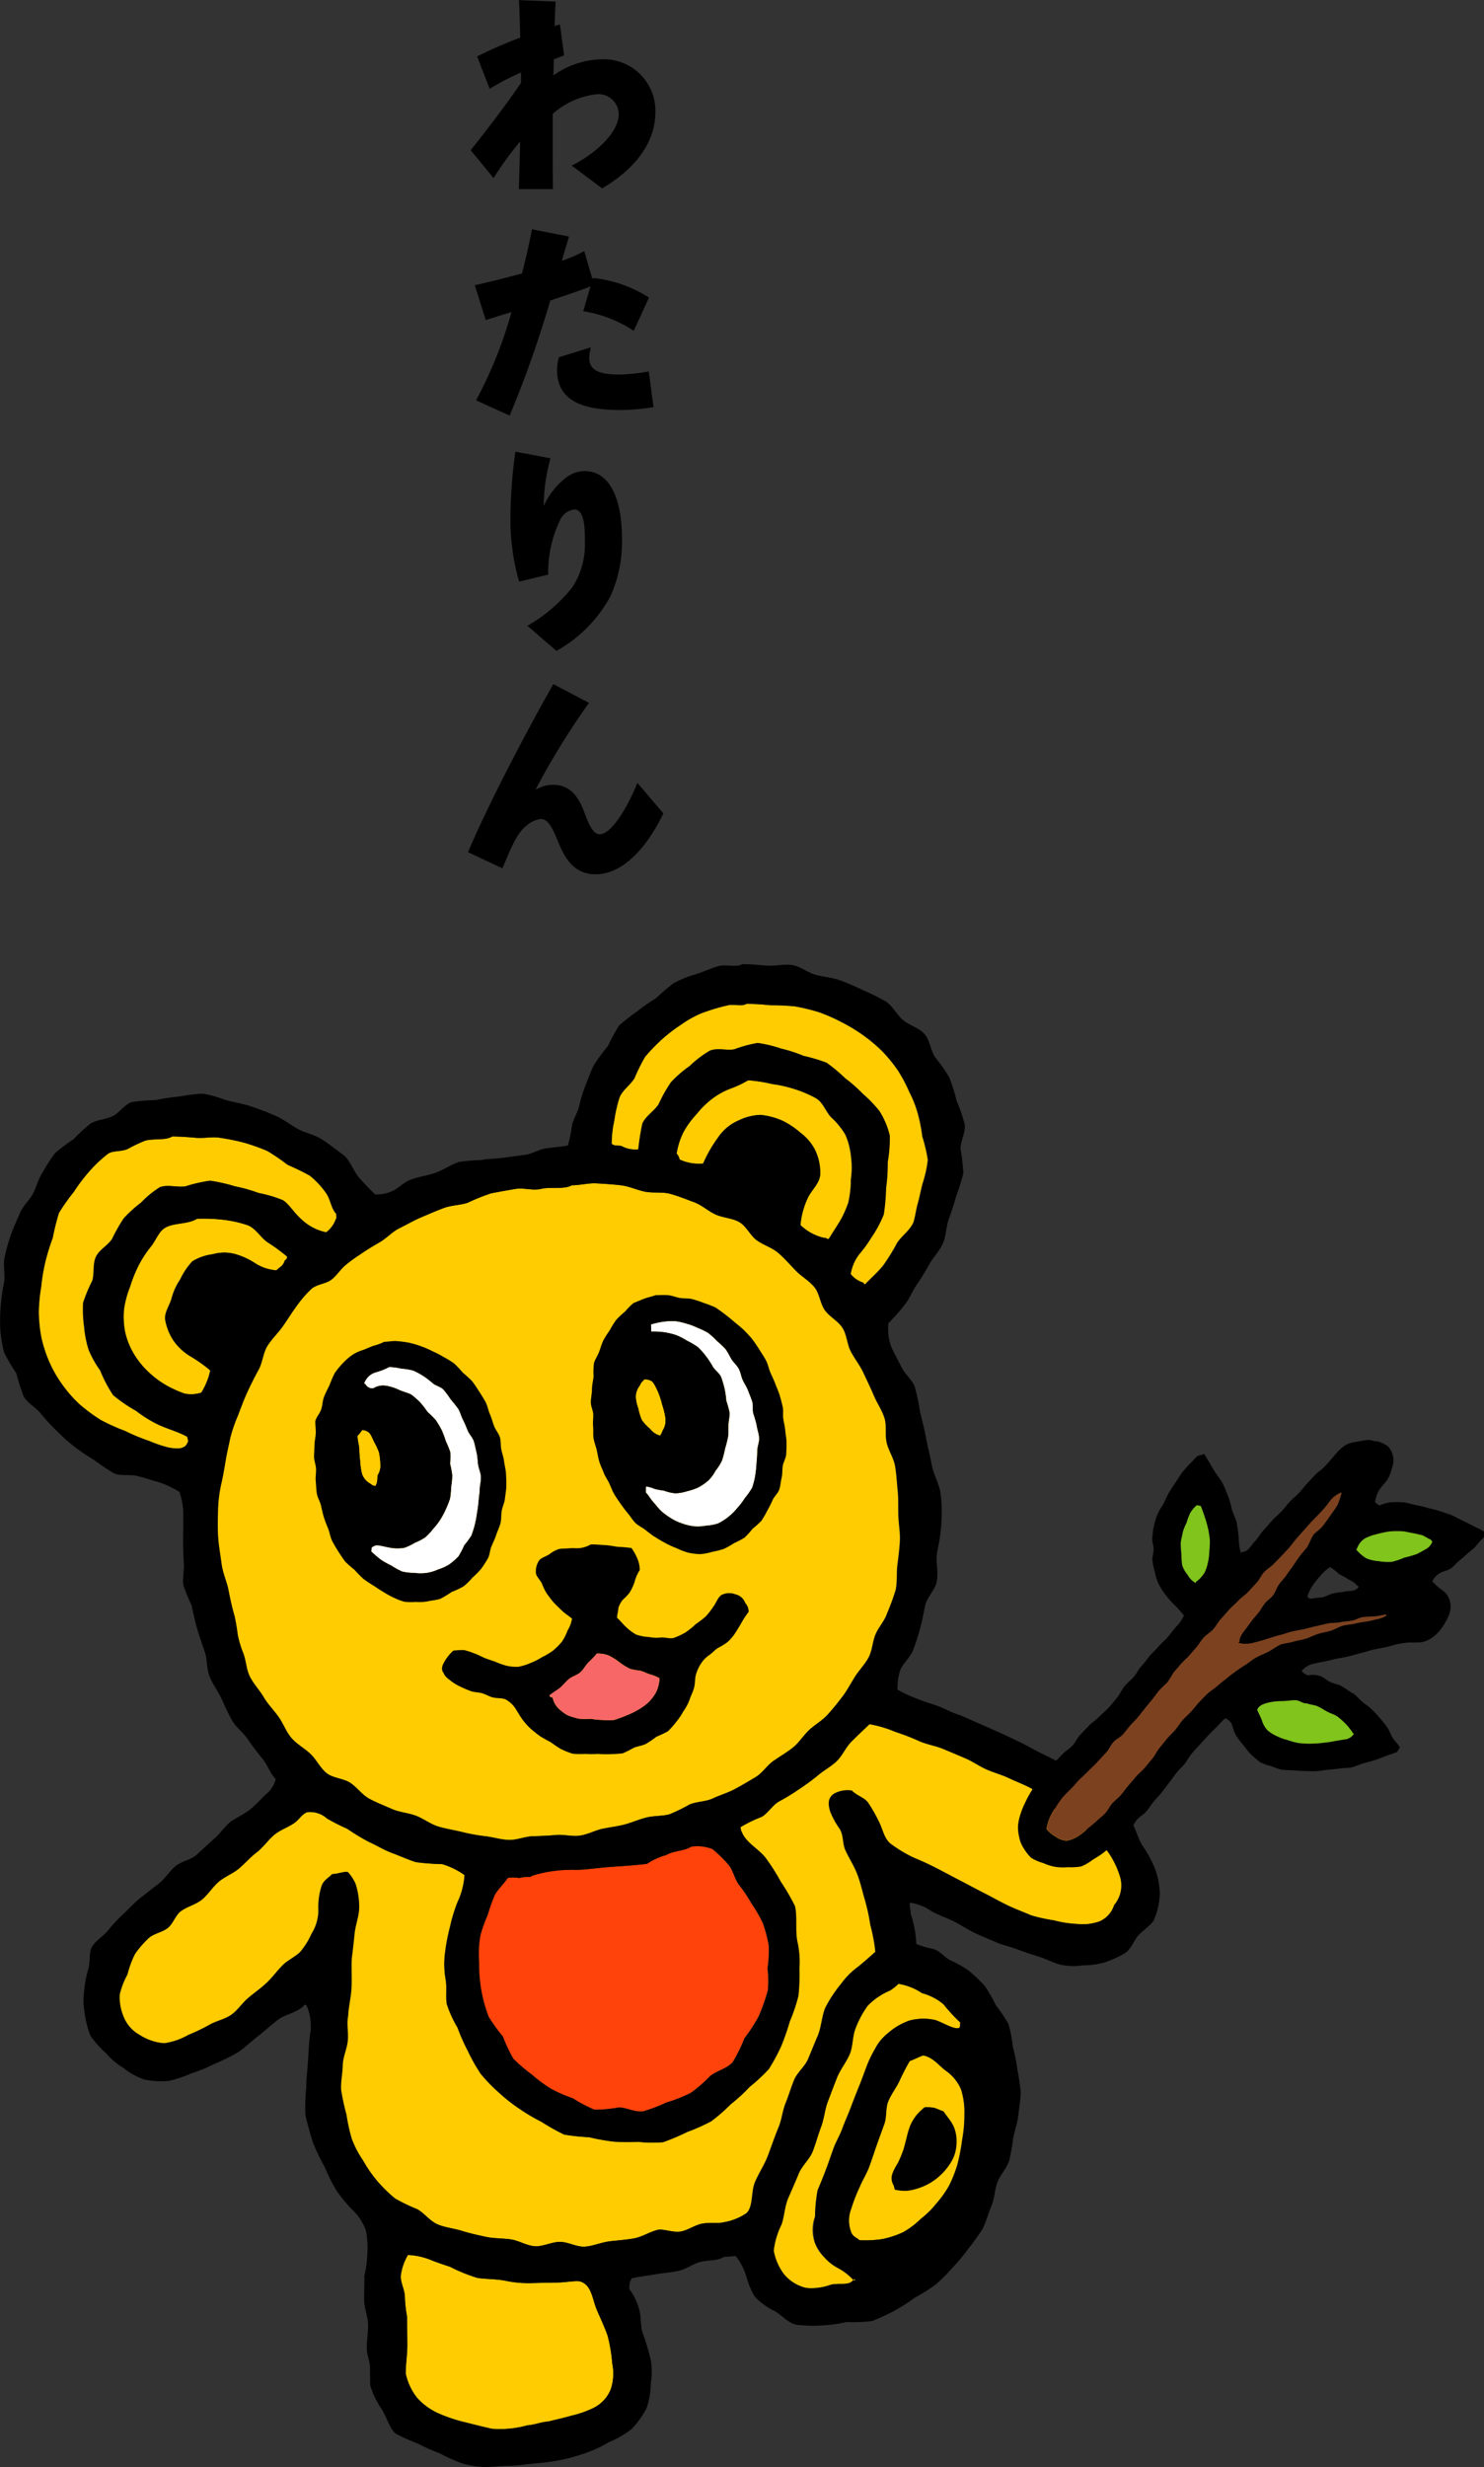
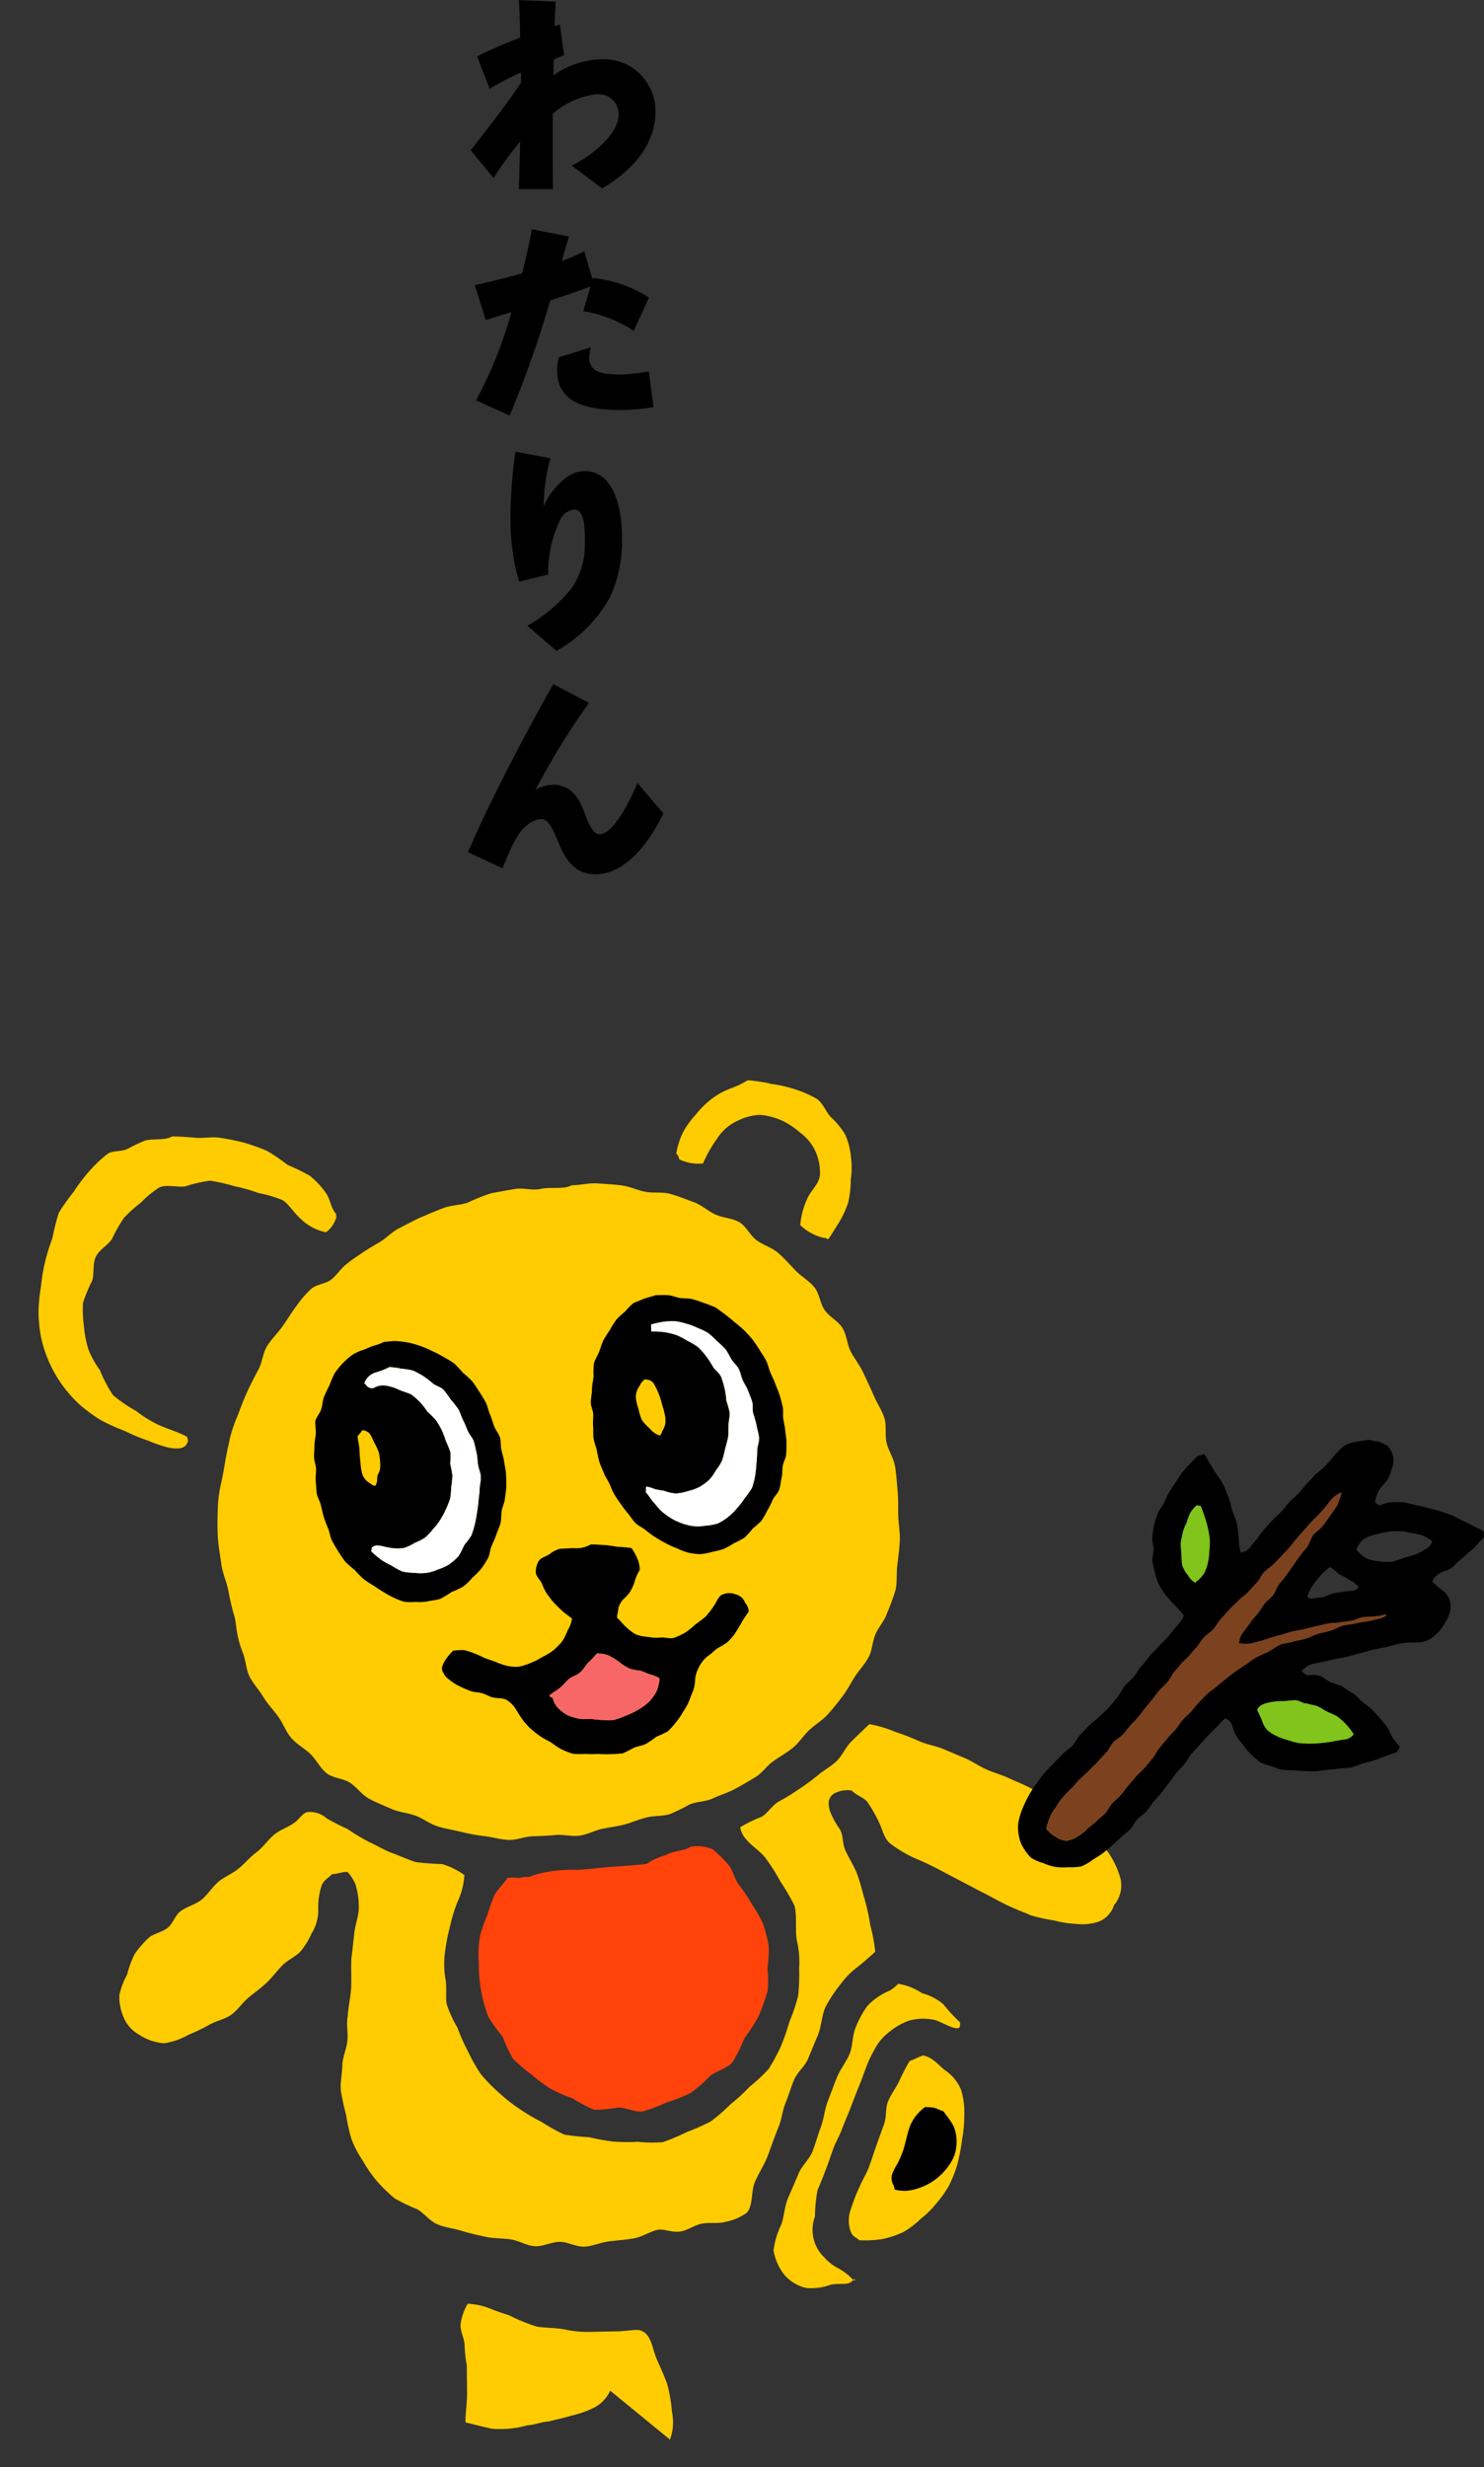
<svg xmlns="http://www.w3.org/2000/svg" width="130" height="215.967" viewBox="0 0 130 215.967">
  <rect x="0" y="0" width="130" height="215.967" fill="#333333" stroke="none" />
  <defs>
    <clipPath id="clip-path">
      <rect id="長方形_1363" data-name="長方形 1363" width="130" height="131.564" fill="none" />
    </clipPath>
  </defs>
  <g id="グループ_5654" data-name="グループ 5654" transform="translate(-237 -355.033)">
    <g id="グループ_5149" data-name="グループ 5149" transform="translate(237 439.437)">
      <g id="グループ_5138" data-name="グループ 5138" transform="translate(0 0)" clip-path="url(#clip-path)">
-         <path id="パス_8316" data-name="パス 8316" d="M40.375,12.819a11.992,11.992,0,0,1,.467-2.041c.269-.632.942-1.063,1.3-1.657a16.938,16.938,0,0,1,.927-1.87,16.225,16.225,0,0,1,1.443-1.5,13.741,13.741,0,0,1,1.638-1.269,9.563,9.563,0,0,1,1.785-1.021,17.452,17.452,0,0,1,2.352-.719c.563-.148,1.25.127,1.678-.137a20.965,20.965,0,0,1,2.1.123,21,21,0,0,1,2.164.1,18.068,18.068,0,0,1,2.111.515,15.672,15.672,0,0,1,1.988.879,14.613,14.613,0,0,1,1.857,1.125,13.913,13.913,0,0,1,1.664,1.393,13.383,13.383,0,0,1,1.374,1.674,13.492,13.492,0,0,1,1.011,1.9,9.83,9.83,0,0,1,.743,1.892,13.526,13.526,0,0,1,.394,2,13.462,13.462,0,0,1,.483,2.054,10.325,10.325,0,0,1-.452,2.054c-.157.552-.248,1.126-.406,1.678s-.231,1.147-.388,1.7c-.307.75-1.077,1.233-1.462,1.866a17.136,17.136,0,0,1-1.21,1.952c-.48.6-1.035,1.065-1.572,1.636-.243-.047-.059-.06-.185-.149a2.294,2.294,0,0,1-1.1-.752,3.9,3.9,0,0,1,.755-1.74,10.689,10.689,0,0,0,1.054-1.45,10.241,10.241,0,0,0,1.089-2.028,17.414,17.414,0,0,0,.2-2.305,14.754,14.754,0,0,0,.144-2.264,12.387,12.387,0,0,0,.183-2.327,7.057,7.057,0,0,0-.907-2.153,10.962,10.962,0,0,0-1.458-1.51A12.908,12.908,0,0,0,60.59,9.1a14.036,14.036,0,0,0-1.614-1.346,14.5,14.5,0,0,0-2.016-.6A12.315,12.315,0,0,0,55,6.517a11.491,11.491,0,0,0-2.052-.494,11.155,11.155,0,0,0-2.038.555c-.67.129-1.486-.156-2.152.123a9.281,9.281,0,0,0-1.766,1.342,10.293,10.293,0,0,0-1.642,1.425,12.92,12.92,0,0,0-1.066,1.9c-.375.612-1.142,1.038-1.434,1.71a21.6,21.6,0,0,0-.358,2.259,2.513,2.513,0,0,1-1.5-.307c-.534-.055-.516.025-.839-.177a9.128,9.128,0,0,1,.229-2.029" transform="translate(13.412 0.87)" fill="#ffcc01" fill-rule="evenodd" />
        <path id="パス_8317" data-name="パス 8317" d="M56.5,13.634a4.372,4.372,0,0,0-1.25-1.441,7.2,7.2,0,0,0-1.6-1.059,6.377,6.377,0,0,0-1.872-.49,4.62,4.62,0,0,0-1.86.454,4.185,4.185,0,0,0-1.906,1.582,11.657,11.657,0,0,0-1.266,2.22,4.007,4.007,0,0,1-2.076-.356,1,1,0,0,0-.263-.515,6.515,6.515,0,0,1,.59-1.86,7.566,7.566,0,0,1,1.126-1.554,7.865,7.865,0,0,1,1.347-1.342,6.512,6.512,0,0,1,1.654-.926,8.764,8.764,0,0,0,1.548-.731,13.244,13.244,0,0,1,2.1.328,11.4,11.4,0,0,1,2,.452,10.149,10.149,0,0,1,1.9.819c.586.367.824,1.155,1.281,1.638A6.553,6.553,0,0,1,59.216,12.4a6.284,6.284,0,0,1,.488,1.925,6.961,6.961,0,0,1-.016,1.974,8.784,8.784,0,0,1-.223,2.02,8.861,8.861,0,0,1-.743,1.645c-.322.519-.667,1.057-.971,1.534-.205.077-.255-.168-.376-.073a4.412,4.412,0,0,1-2.112-1.129,7,7,0,0,1,.643-2.375c.307-.671,1.011-1.234,1.087-2.028a4.608,4.608,0,0,0-.491-2.256" transform="translate(14.838 2.544)" fill="#ffcc01" fill-rule="evenodd" />
        <path id="パス_8318" data-name="パス 8318" d="M15.526,38.207c-.248.468-.858.462-1.589.336a10.711,10.711,0,0,1-1.717-.578,17.063,17.063,0,0,1-2.133-.884,17.4,17.4,0,0,1-2.127-.959,15.116,15.116,0,0,1-1.884-1.393A11.534,11.534,0,0,1,4.54,32.956a10.706,10.706,0,0,1-1.1-1.942,11.424,11.424,0,0,1-.686-2.12,13.022,13.022,0,0,1-.225-2.213,14.51,14.51,0,0,1,.211-2.2A16.885,16.885,0,0,1,3.1,22.3,17.992,17.992,0,0,1,3.75,20.2,20.6,20.6,0,0,1,4.3,18a17.461,17.461,0,0,1,1.3-1.836A15.383,15.383,0,0,1,6.945,14.38a11.657,11.657,0,0,1,1.641-1.558c.427-.3,1.179-.173,1.721-.418a14.68,14.68,0,0,1,1.525-.728c.722-.221,1.781.005,2.392-.374.746,0,1.391.057,2.068.115.739.063,1.471-.117,2.143.005a19.912,19.912,0,0,1,2.1.426,17.65,17.65,0,0,1,2.025.724,17.314,17.314,0,0,1,1.778,1.213,21.213,21.213,0,0,1,1.941.946,7.252,7.252,0,0,1,1.427,1.526c.4.547.431,1.345.9,1.824-.013.3.052.331-.053.484a2.479,2.479,0,0,1-.835,1.127,4.373,4.373,0,0,1-2.164-1.126c-.644-.555-1.109-1.361-1.634-1.685a10.887,10.887,0,0,0-2.113-.624,13.776,13.776,0,0,0-2.089-.591,15.676,15.676,0,0,0-2.161-.492,12.8,12.8,0,0,0-2.165.495c-.751.112-1.608-.188-2.259.085a8.63,8.63,0,0,0-1.63,1.338,11.306,11.306,0,0,0-1.524,1.383,15.276,15.276,0,0,0-1.015,1.8c-.364.568-1.127.942-1.419,1.573s-.119,1.429-.315,2.089a13.22,13.22,0,0,0-.806,1.937,10.947,10.947,0,0,0,.091,2.088,9.264,9.264,0,0,0,.4,2.029,8.705,8.705,0,0,0,1,1.786,11.939,11.939,0,0,0,1.138,2.169,13.086,13.086,0,0,0,2.014,1.383,10.818,10.818,0,0,0,2.045,1.255c.858.374,1.693.6,2.432,1.011.067.322.141.348-.023.614" transform="translate(0.844 3.776)" fill="#ffcc01" fill-rule="evenodd" />
-         <path id="パス_8319" data-name="パス 8319" d="M11.753,25.552a4.748,4.748,0,0,0,.726,1.82,4.848,4.848,0,0,0,1.588,1.437A12.943,12.943,0,0,1,15.7,29.982a6.059,6.059,0,0,1-.783,1.937A2.8,2.8,0,0,1,13.411,32a10.377,10.377,0,0,1-1.5-.675A8.044,8.044,0,0,1,10.264,30.1a7.249,7.249,0,0,1-1.282-1.593,6.647,6.647,0,0,1-.755-1.9,7.032,7.032,0,0,1-.088-2.033,8.737,8.737,0,0,1,.53-1.945,11.715,11.715,0,0,1,.736-1.828,9.536,9.536,0,0,1,1.071-1.649c.439-.54.69-1.307,1.227-1.642.767-.48,2.034-.3,2.834-.814a16.5,16.5,0,0,1,2.247.085,10.423,10.423,0,0,1,2.195.487c.71.283,1.117,1.05,1.7,1.471a15.733,15.733,0,0,1,1.754,1.278c-.027.273-.124.227-.219.367-.173.494-.4.5-.716.831a3.992,3.992,0,0,1-1.84-.6,6.348,6.348,0,0,0-1.816-.832,3.616,3.616,0,0,0-1.936.025,4.38,4.38,0,0,0-1.785.624,6.377,6.377,0,0,0-1.063,1.588,5.445,5.445,0,0,0-.755,1.669c-.169.614-.638,1.209-.555,1.853" transform="translate(2.708 5.58)" fill="#ffcc01" fill-rule="evenodd" />
        <path id="パス_8320" data-name="パス 8320" d="M18.3,59.345c-.363-.61-.893-1.154-1.219-1.813-.314-.634-.315-1.43-.6-2.112a8.574,8.574,0,0,1-.459-1.57c-.108-.518-.112-1.081-.283-1.645s-.348-1.343-.524-2.243c-.139-.706-.488-1.443-.6-2.252-.1-.755-.247-1.534-.3-2.308-.053-.8-.037-1.589-.016-2.329a11.928,11.928,0,0,1,.269-2.315c.161-.688.28-1.375.392-2.06s.283-1.381.419-2.058a13.338,13.338,0,0,1,.686-1.974c.259-.7.515-1.374.812-2.025.31-.676.638-1.318.983-1.95.354-.648.39-1.478.778-2.092s.945-1.141,1.363-1.737.8-1.231,1.241-1.816a9.45,9.45,0,0,1,1.241-1.425c.478-.418,1.279-.448,1.738-.8.42-.318.744-.816,1.154-1.2a11.809,11.809,0,0,1,1.3-.965c.571-.4,1.166-.759,1.788-1.119.606-.351,1.1-.923,1.745-1.238s1.251-.675,1.909-.954,1.307-.563,1.974-.81,1.421-.239,2.095-.46a17.284,17.284,0,0,1,2.045-.824c.707-.136,1.427-.267,2.149-.386s1.5.168,2.216,0c.834-.2,2.036.073,2.707-.319.74,0,1.45-.205,2.153-.167.739.041,1.47.089,2.169.172.735.085,1.417.43,2.109.56.727.136,1.5,0,2.185.184.712.191,1.4.482,2.061.72.692.248,1.255.783,1.9,1.081.664.308,1.481.318,2.1.675.631.367.961,1.186,1.542,1.6s1.33.634,1.873,1.1,1.022,1.022,1.524,1.541,1.179.89,1.638,1.45.5,1.427.919,2.02,1.178.946,1.557,1.566.39,1.433.732,2.075.794,1.2,1.1,1.862.62,1.3.9,1.965c.269.639.7,1.255.933,1.965.215.668.024,1.47.2,2.188.165.688.615,1.327.736,2.05.117.7.153,1.43.224,2.153s.036,1.438.057,2.161.165,1.443.135,2.163-.131,1.443-.219,2.156,0,1.482-.151,2.18a20.819,20.819,0,0,1-.752,2.053c-.221.667-.743,1.2-1.009,1.832-.273.647-.284,1.4-.6,2.005s-.832,1.125-1.2,1.7-.688,1.207-1.106,1.754-.854,1.094-1.318,1.6S66.6,61.78,66.1,62.255s-.871,1.091-1.411,1.528-1.143.775-1.713,1.173S62,66,61.4,66.36s-1.2.715-1.813,1.043-1.291.523-1.922.818-1.39.263-2.034.528a15.74,15.74,0,0,1-1.769.863c-.628.165-1.306.119-1.956.265-.618.14-1.222.412-1.88.6-.6.172-1.3.251-2.026.4-.643.132-1.286.5-1.994.6-.666.1-1.39-.117-2.089-.053-.682.064-1.365.085-2.056.111s-1.385.342-2.065.32c-.7-.021-1.389-.243-2.054-.323a16.1,16.1,0,0,1-2.029-.364c-.715-.18-1.437-.283-2.112-.488-.706-.215-1.3-.7-1.961-.946-.691-.253-1.446-.3-2.093-.584-.671-.3-1.351-.559-1.977-.9-.644-.346-1.082-1.01-1.68-1.4s-1.5-.4-2.058-.84-.9-1.186-1.417-1.682-1.2-.852-1.672-1.4-.712-1.269-1.138-1.861-.931-1.1-1.306-1.728" transform="translate(4.773 4.806)" fill="#ffcc01" fill-rule="evenodd" />
        <path id="パス_8321" data-name="パス 8321" d="M56.731,70.574a17.553,17.553,0,0,1-.776,2.173,14.683,14.683,0,0,1-1.25,1.932,14.114,14.114,0,0,1-1.025,2.083c-.495.582-1.393.75-1.986,1.227a12.07,12.07,0,0,1-1.722,1.49,13.468,13.468,0,0,1-2.124.834,14.551,14.551,0,0,1-2.005.763c-.722.116-1.455-.324-2.137-.339a12.569,12.569,0,0,1-2.143.2,11.619,11.619,0,0,1-1.9-1,12.082,12.082,0,0,1-1.921-.836,13.339,13.339,0,0,1-1.693-1.251,15.1,15.1,0,0,1-1.617-1.387,14.681,14.681,0,0,1-.91-1.942,14.771,14.771,0,0,1-1.243-1.722,12.62,12.62,0,0,1-.831-4.736,9.311,9.311,0,0,1,.116-2.413,12.582,12.582,0,0,1,.626-1.742,16.733,16.733,0,0,1,.627-1.765c.307-.543.812-.991,1.147-1.5a3.5,3.5,0,0,1,1.011.013L35,60.643a3.157,3.157,0,0,1,.957-.087.606.606,0,0,1,.2-.123,11.688,11.688,0,0,1,3.841-.492c.89-.029,1.76-.161,2.645-.233.764-.063,1.532-.105,2.3-.172.4-.036.818-.075,1.223-.127a5.638,5.638,0,0,1,1.648-.76l.024,0c.587-.387,1.656-.364,2.18-.739a3.588,3.588,0,0,1,1.884.209,10.686,10.686,0,0,1,1.359,1.323c.41.41.535,1.2.961,1.8a13.563,13.563,0,0,1,1.1,1.634,13.061,13.061,0,0,1,1,1.736,11.894,11.894,0,0,1,.51,1.945,10.754,10.754,0,0,1-.105,2,9.483,9.483,0,0,1,.017,2.022" transform="translate(10.5 19.342)" fill="#ff430b" fill-rule="evenodd" />
-         <path id="パス_8322" data-name="パス 8322" d="M44.661,96.577a3.14,3.14,0,0,1-1.4,1.481,8.955,8.955,0,0,1-1.97.7c-.686.2-1.374.35-2.032.515-.631.039-1.229.3-1.86.339a8.935,8.935,0,0,1-3.1.3c-.81-.179-1.584-.379-2.317-.562a13.731,13.731,0,0,1-2.271-.747,5.552,5.552,0,0,1-1.945-1.381,5.122,5.122,0,0,1-1.015-2.143c0-.83.141-1.657.141-2.485s-.021-1.669-.021-2.5a10.828,10.828,0,0,1-.193-1.781c-.024-.6-.406-1.241-.356-1.816a4.809,4.809,0,0,1,.626-1.8,6.106,6.106,0,0,1,1.906.4c.591.243,1.167.435,1.756.626a15.245,15.245,0,0,0,2.425.985c.842.121,1.716.084,2.572.272a9.82,9.82,0,0,0,2.2.181c.714-.019,1.482-.037,2.18-.047.983-.012,1.854-.243,2.185-.044.854.338.949,1.526,1.3,2.383.228.555.626,1.37.958,2.287a13.572,13.572,0,0,1,.414,2.456,4.3,4.3,0,0,1-.18,2.391" transform="translate(8.792 28.293)" fill="#ffcc01" fill-rule="evenodd" />
+         <path id="パス_8322" data-name="パス 8322" d="M44.661,96.577a3.14,3.14,0,0,1-1.4,1.481,8.955,8.955,0,0,1-1.97.7c-.686.2-1.374.35-2.032.515-.631.039-1.229.3-1.86.339a8.935,8.935,0,0,1-3.1.3c-.81-.179-1.584-.379-2.317-.562c0-.83.141-1.657.141-2.485s-.021-1.669-.021-2.5a10.828,10.828,0,0,1-.193-1.781c-.024-.6-.406-1.241-.356-1.816a4.809,4.809,0,0,1,.626-1.8,6.106,6.106,0,0,1,1.906.4c.591.243,1.167.435,1.756.626a15.245,15.245,0,0,0,2.425.985c.842.121,1.716.084,2.572.272a9.82,9.82,0,0,0,2.2.181c.714-.019,1.482-.037,2.18-.047.983-.012,1.854-.243,2.185-.044.854.338.949,1.526,1.3,2.383.228.555.626,1.37.958,2.287a13.572,13.572,0,0,1,.414,2.456,4.3,4.3,0,0,1-.18,2.391" transform="translate(8.792 28.293)" fill="#ffcc01" fill-rule="evenodd" />
        <path id="パス_8323" data-name="パス 8323" d="M65.85,76.761a11.363,11.363,0,0,1-.192,2.217,16.932,16.932,0,0,1-.427,2.207,11.549,11.549,0,0,1-.71,1.8A9.358,9.358,0,0,1,63.4,84.561,7.909,7.909,0,0,1,62.045,85.9,7.533,7.533,0,0,1,60.5,87.073a8.246,8.246,0,0,1-1.868.614,10.168,10.168,0,0,1-1.98.092c-.3-.285-.576-.285-.742-.743a2.85,2.85,0,0,1,.025-2.026,14.86,14.86,0,0,1,.742-1.9c.244-.591.612-1.158.842-1.786.224-.608.423-1.238.643-1.861s.442-1.235.667-1.85.1-1.379.343-1.98c.253-.618.678-1.162.961-1.738a18.881,18.881,0,0,1,.927-1.8c.355-.119.827-.374,1.183-.492.844.16,1.386.884,1.925,1.3a3.841,3.841,0,0,1,1.385,1.662,6.528,6.528,0,0,1,.3,2.2" transform="translate(18.62 23.921)" fill="#ffcc01" fill-rule="evenodd" />
        <path id="パス_8324" data-name="パス 8324" d="M63.8,67.724a4.838,4.838,0,0,1,1.877.973,13.93,13.93,0,0,0,1.462,1.585c-.012.3.017.324-.087.478-.487.188-1.54-.546-2.173-.7a4.736,4.736,0,0,0-2.189.061,5.649,5.649,0,0,0-1.856,1.083,4.2,4.2,0,0,0-1.146,1.378,10.118,10.118,0,0,0-.78,1.636c-.207.554-.412,1.131-.65,1.713s-.48,1.2-.71,1.814-.506,1.2-.726,1.808-.572,1.177-.792,1.786-.424,1.23-.654,1.833-.476,1.213-.726,1.8a13.412,13.412,0,0,0-.225,2.307,3.328,3.328,0,0,0,.8,3.554,4.178,4.178,0,0,0,1.215.959,5.035,5.035,0,0,1,1.333,1.03c.016-.024.033-.047.048-.073.04,0,.156.089.2.089-.04-.039-.169.063-.208.024-.012-.015-.024-.027-.036-.04-.38.546-1.174.241-1.977.424a4.929,4.929,0,0,1-2.168.28,3.614,3.614,0,0,1-1.916-1.179,4.889,4.889,0,0,1-.918-2.08,6.962,6.962,0,0,1,.686-2.3c.247-.718.28-1.6.583-2.3.4-.922.755-1.732.927-2.155.287-.7.953-1.249,1.225-1.949s.466-1.443.732-2.147.319-1.5.588-2.2.531-1.418.811-2.117.791-1.31,1.09-2,.244-1.526.5-2.228a8.574,8.574,0,0,1,1.082-2.038,5.848,5.848,0,0,1,1.956-1.337,4.03,4.03,0,0,0,.746-.594,5.156,5.156,0,0,1,2.077.823" transform="translate(16.965 22.351)" fill="#ffcc01" fill-rule="evenodd" />
        <path id="パス_8325" data-name="パス 8325" d="M94.976,65.7a2.308,2.308,0,0,1-1.309,1.439,4.481,4.481,0,0,1-1.977.215,9.509,9.509,0,0,1-1.99-.311,15.062,15.062,0,0,1-2.005-.44c-.684-.3-1.394-.558-2.073-.884s-1.331-.7-2-1.039-1.334-.7-1.994-1.043-1.335-.7-1.993-1.046c-.691-.359-1.4-.7-2.135-1A11.26,11.26,0,0,1,75.481,60.4c-.68-.464-.759-1.3-1.154-2.065a13.723,13.723,0,0,0-.923-1.606c-.318-.452-.889-.542-1.425-1.057a2.446,2.446,0,0,0-1.584.3c-.427.33-.536.74-.294,1.545a7.331,7.331,0,0,0,.847,1.538c.318.534.236,1.273.462,1.79.3.691.746,1.351,1.042,2.1.28.71.444,1.47.67,2.237a17.356,17.356,0,0,1,.494,2.267,14.6,14.6,0,0,1,.439,2.34c-.507.455-1.055.949-1.6,1.374a6.653,6.653,0,0,0-1.4,1.427,11.293,11.293,0,0,0-1.394,2.12c-.315.762-.323,1.676-.674,2.484-.28.646-.543,1.313-.826,1.981S67.22,80.339,66.944,81s-.474,1.359-.744,2.018-.336,1.422-.6,2.076c-.342.831-.632,1.664-.933,2.484-.311.847-.836,1.6-1.167,2.4-.338.824-.14,2.1-.719,2.679a4.95,4.95,0,0,1-1.9.788c-.583.157-1.31.019-1.986.14-.655.117-1.261.587-1.881.688-.75.121-1.532-.261-2.034-.139-.707.173-1.35.611-2.062.742s-1.446.172-2.164.261-1.43.418-2.151.463-1.471-.418-2.192-.416-1.47.426-2.188.38-1.418-.506-2.128-.6c-.731-.1-1.462-.072-2.161-.221-.723-.155-1.427-.314-2.111-.524-.707-.219-1.462-.287-2.117-.566-.683-.289-1.151-.966-1.769-1.321a16.115,16.115,0,0,1-1.97-.949A12.991,12.991,0,0,1,30.4,89.863a11.468,11.468,0,0,1-1.235-1.785,8.961,8.961,0,0,1-1-1.912,15.886,15.886,0,0,1-.464-2.117,20.656,20.656,0,0,1-.466-2.136c-.047-.711.121-1.454.139-2.179s.36-1.421.439-2.128c.081-.734-.113-1.486.032-2.169.04-.848.264-1.682.3-2.531s-.02-1.7.02-2.551c.061-.407.153-1.23.249-2.165.072-.7.366-1.459.4-2.164a6.629,6.629,0,0,0-.307-2.183,4.132,4.132,0,0,0-.659-1.021c-.391-.08-.836.159-1.379.168-.338.364-.752.532-.926,1.047a6.1,6.1,0,0,0-.277,2.127,3.9,3.9,0,0,1-.614,2.069,6.38,6.38,0,0,1-.993,1.585c-.47.443-1.1.724-1.524,1.146-.482.482-.887,1.059-1.4,1.541s-1.071.867-1.606,1.317-.922,1.071-1.486,1.476-1.306.53-1.909.875a16.114,16.114,0,0,1-1.854.89,5.879,5.879,0,0,1-2.128.734,4.552,4.552,0,0,1-2.139-.719,3.155,3.155,0,0,1-1.439-1.642,4.454,4.454,0,0,1-.332-1.881,6.864,6.864,0,0,1,.684-1.785,8.554,8.554,0,0,1,.659-1.788,8.6,8.6,0,0,1,1.2-1.389c.45-.4,1.153-.5,1.642-.863s.7-1.141,1.171-1.488c.562-.418,1.319-.579,1.862-1.027s.915-1.087,1.449-1.544,1.234-.712,1.774-1.161,1-1,1.557-1.419.975-1.047,1.521-1.517,1.286-.684,1.862-1.115c.339-.252.619-.747,1.058-.891a2.224,2.224,0,0,1,1.742.56,19.624,19.624,0,0,0,1.776.9A17.943,17.943,0,0,0,29.7,60.173c.67.3,1.313.706,2.016.966s1.391.576,2.088.8a21.214,21.214,0,0,0,2.3.173,6.587,6.587,0,0,1,1.961.961,6.447,6.447,0,0,1-.616,2.376,14.174,14.174,0,0,0-.656,2.167,17.481,17.481,0,0,0-.431,2.236,7.868,7.868,0,0,0,.032,2.263c.161.748,0,1.541.121,2.26a10.355,10.355,0,0,0,.941,2.061,17.34,17.34,0,0,0,.913,2.062,15.843,15.843,0,0,0,1.119,1.981,14.91,14.91,0,0,0,1.585,1.634,15.207,15.207,0,0,0,1.781,1.406,16.907,16.907,0,0,0,1.95,1.155,19.16,19.16,0,0,0,2,1.121,20.936,20.936,0,0,0,2.181.229,18.725,18.725,0,0,0,2.116.379,16.275,16.275,0,0,0,2.148.021,11.715,11.715,0,0,0,2.207.031,19.842,19.842,0,0,0,2.117-.894,17.5,17.5,0,0,0,2.088-.93,15.091,15.091,0,0,0,1.722-1.5,14.129,14.129,0,0,0,1.652-1.517,15.021,15.021,0,0,0,1.682-1.56A17.337,17.337,0,0,0,65.8,78.042a20.909,20.909,0,0,0,.747-2.153,14.812,14.812,0,0,0,.755-2.243,16.932,16.932,0,0,0,.087-2.365,8.1,8.1,0,0,0-.159-2.292c-.237-1.026,0-2.176-.233-3.2a18.977,18.977,0,0,0-1.238-2.131,17.788,17.788,0,0,0-1.29-2.037c-.563-.786-1.781-1.375-2.128-2.332-.095-.121-.047-.185-.121-.394a11.415,11.415,0,0,1,1.874-.914c.57-.343.949-1.037,1.536-1.359a17.876,17.876,0,0,0,1.69-1.031A20.2,20.2,0,0,0,69,54.364c.527-.458,1.174-.782,1.674-1.271s.782-1.2,1.273-1.692,1.087-1.053,1.59-1.534a10.222,10.222,0,0,1,2.26.67,19.558,19.558,0,0,1,2.069.8c.71.316,1.481.423,2.119.692s1.3.548,1.937.818,1.233.7,1.87.981,1.339.467,1.966.764,1.311.552,1.924.88,1,1.086,1.582,1.459,1.17.746,1.721,1.175A19.081,19.081,0,0,1,92.8,59.228a13.8,13.8,0,0,1,1.662,1.858,7.608,7.608,0,0,1,1.069,2.269,2.657,2.657,0,0,1-.551,2.341" transform="translate(2.617 16.66)" fill="#ffcc01" fill-rule="evenodd" />
-         <path id="パス_8326" data-name="パス 8326" d="M101.142,79.093a10.036,10.036,0,0,0-1.1-1.992c-.419-.739-.587-1.565-.981-2.095a14.76,14.76,0,0,0-1.342-1.541,18.551,18.551,0,0,0-1.447-1.45c-.52-.423-1.071-.847-1.638-1.231s-1.254-.552-1.844-.9-1.2-.612-1.809-.927-1.19-.647-1.8-.938-1.229-.582-1.844-.858-1.246-.552-1.861-.819c-.567-.247-1.133-.52-1.729-.727s-1.143-.531-1.736-.73-1.191-.387-1.764-.619a11.645,11.645,0,0,1-1.617-.754,4.675,4.675,0,0,1,.28-1.841c.314-.571.819-1.019,1.058-1.57a18.677,18.677,0,0,0,.64-1.986c.2-.662.287-1.355.46-2.041s.787-1.242.963-1.921c.251-.963-.141-1.836.1-2.88a14.2,14.2,0,0,0,.343-2.552,12.622,12.622,0,0,0-.108-2.6c-.183-.792-.6-1.509-.739-2.268-.144-.8-.352-1.56-.495-2.323-.147-.79-.331-1.544-.527-2.3a17.28,17.28,0,0,0-.5-2.325c-.2-.483-.806-.991-1.161-1.685-.3-.592-.647-1.226-.911-1.825a4.962,4.962,0,0,1-.212-1.964,17.451,17.451,0,0,0,1.387-1.56c.443-.522.692-1.226,1.11-1.83.394-.57.751-1.17,1.109-1.8.343-.608.875-1.133,1.17-1.792.288-.64.267-1.406.5-2.087a20.787,20.787,0,0,0,.65-2.01A19.483,19.483,0,0,0,84.39,18.3a18.577,18.577,0,0,0-.245-2.14c0-.706.46-1.45.366-2.161a16.61,16.61,0,0,0-.712-2.044,15.308,15.308,0,0,0-.639-2.034,13.333,13.333,0,0,0-1.251-1.788c-.391-.6-.446-1.481-.937-2.034-.476-.536-1.311-.735-1.874-1.217-.544-.466-.893-1.218-1.51-1.628a19.9,19.9,0,0,0-1.978-.975A20.649,20.649,0,0,0,73.6,1.418c-.671-.255-1.418-.293-2.133-.486C70.769.747,70.138.2,69.409.078c-.707-.119-1.477.1-2.215.048C66.478.074,65.757-.01,65.017,0c-.488.3-1.421,0-2.033.157-.654.171-1.33.5-2.021.719a9.368,9.368,0,0,0-1.969.8,18.929,18.929,0,0,0-1.528,1.3,18.594,18.594,0,0,0-1.64,1.143,18.693,18.693,0,0,0-1.6,1.255,19.632,19.632,0,0,0-.974,1.79,19.073,19.073,0,0,0-1.2,1.622c-.312.58-.514,1.231-.776,1.86a12.125,12.125,0,0,0-.528,1.733c-.145.586-.494,1.127-.642,1.708a10.82,10.82,0,0,1-.359,1.774c-.626.139-1.273.161-1.908.257s-1.233.495-1.866.575-1.275.168-1.905.257-1.289.067-1.909.193a18.09,18.09,0,0,0-1.953.165c-.706.233-1.374.72-2.124.974s-1.554.34-2.245.642c-.515.224-.91.662-1.418.913a3.281,3.281,0,0,1-1.562.312,20.182,20.182,0,0,1-1.512-1.6c-.456-.626-.722-1.435-1.282-1.86-.618-.468-1.227-.934-1.854-1.35s-1.445-.548-2.115-.917-1.254-.848-1.968-1.159q-1.013-.44-2.135-.816c-.692-.232-1.445-.355-2.216-.551a10.48,10.48,0,0,0-2.018-.566,17.868,17.868,0,0,0-2.077.256,18.426,18.426,0,0,0-2.04.307,18.276,18.276,0,0,0-2.107.175c-.664.24-1.09.967-1.67,1.238-.638.3-1.383.307-1.932.646a13.594,13.594,0,0,0-1.49,1.373,13.775,13.775,0,0,0-1.621,1.222,14.868,14.868,0,0,0-1.1,1.7c-.359.546-.51,1.217-.828,1.834-.3.576-.866,1.043-1.138,1.688-.252.6-.543,1.207-.784,1.864A17.17,17.17,0,0,0,.4,25.661c-.147.65.057,1.4-.032,2.113a19.939,19.939,0,0,0-.3,2.06,16.258,16.258,0,0,0-.047,2.095,10.9,10.9,0,0,0,.348,2.08,17.071,17.071,0,0,0,1.069,1.817,17.9,17.9,0,0,0,.638,2.022c.371.6,1.065.955,1.5,1.49a15.713,15.713,0,0,0,1.4,1.521A16.476,16.476,0,0,0,6.521,42.24,17.762,17.762,0,0,0,8.243,43.4,19.494,19.494,0,0,0,10,44.577c.578.251,1.354.059,2.022.224.64.159,1.283.376,1.917.55a8.351,8.351,0,0,1,1.785.852,6.183,6.183,0,0,1,.334,2.2c0,.768-.017,1.573-.015,2.264,0,.6.027,1.213.064,1.826s-.133,1.255-.049,1.85a14.6,14.6,0,0,0,.7,1.725c.189.707.306,1.415.507,2.088.209.7.447,1.373.675,2.037.237.691.151,1.49.412,2.144.271.676.724,1.27,1.026,1.909.311.655.592,1.323.942,1.941s.989,1.073,1.391,1.664.826,1.147,1.283,1.7.646,1.263,1.155,1.78a2.45,2.45,0,0,1-.941,1.407,15.528,15.528,0,0,1-1.357,1.306c-.616.447-1.266.736-1.6.989-.558.415-.939,1.049-1.471,1.51s-1.03.939-1.55,1.41-1.366.574-1.893,1.03-.9,1.107-1.459,1.524c-.538.4-1.063.83-1.6,1.247s-.975.93-1.471,1.387a13.368,13.368,0,0,0-1.363,1.465c-.42.519-1.11.877-1.427,1.488-.233.451-.089,1.23-.3,1.937a9.164,9.164,0,0,0-.344,1.832A5.861,5.861,0,0,0,7.4,91.713a9.375,9.375,0,0,0,.5,2.042,7.993,7.993,0,0,0,1.387,1.572,6.26,6.26,0,0,0,1.544,1.309,6.059,6.059,0,0,0,1.821,1,7.154,7.154,0,0,0,2.105.119,10.091,10.091,0,0,0,1.994-.655,13.79,13.79,0,0,0,2.068-.847,18.687,18.687,0,0,0,2.025-1c.632-.426,1.167-.966,1.766-1.423s1.151-.989,1.761-1.442c.682-.507,1.782-.626,2.3-1.293.275.027.049-.023.189.072a4.41,4.41,0,0,1,.306,2.5c-.091.607-.124,1.442-.184,2.355-.052.776-.16,1.588-.155,2.36a15.623,15.623,0,0,0-.068,2.395c.187.811.414,1.6.643,2.347a19.807,19.807,0,0,0,1.053,2.193,13.743,13.743,0,0,0,1.094,2.141,13.367,13.367,0,0,0,1.394,1.656,4.346,4.346,0,0,1,1.13,1.822,8.187,8.187,0,0,1,.105,1.945,9.946,9.946,0,0,1-.263,1.942c.013.71-.025,1.438-.012,2.149s.327,1.415.34,2.125-.124,1.423-.111,2.133c0,.534.28,1.065.28,1.6s.016,1.033.016,1.565a7.71,7.71,0,0,0,1.007,2.1c.475.746.7,1.73,1.242,2.144a17.821,17.821,0,0,0,1.929.863,14.674,14.674,0,0,0,1.88.834,15.315,15.315,0,0,0,1.892.862,7.7,7.7,0,0,0,2.076.36c.7-.011,1.419-.108,2.075-.108.787,0,1.552-.147,2.283-.2a22.325,22.325,0,0,0,2.265-.3,15.732,15.732,0,0,0,2.195-.611,11.11,11.11,0,0,0,2.054-.95,9.1,9.1,0,0,0,2-1.153,8.177,8.177,0,0,0,1.313-1.83,6.661,6.661,0,0,0,.368-2.183,5.657,5.657,0,0,0-.023-2.147,21.288,21.288,0,0,0-.679-2.248c-.217-.591-.124-1.349-.295-2.012A5,5,0,0,0,55.143,116a1.5,1.5,0,0,1,.2-.966c.644-.141,1.3-.219,1.994-.336s1.37-.176,2.033-.3c.7-.131,1.3-.607,1.925-.782.747-.208,1.552-.077,2.113-.456.316,0,.734-.065,1.05-.065a5.376,5.376,0,0,1,.939,1.842,7.133,7.133,0,0,0,.7,1.677,5.805,5.805,0,0,0,1.724,1.266c.624.336,1.158,1.025,1.909,1.213a12.321,12.321,0,0,0,2.255.067,12.51,12.51,0,0,0,2.187-.3,12.356,12.356,0,0,0,2.248-.093,18.95,18.95,0,0,0,1.942-.9,15.279,15.279,0,0,0,1.786-1.147,14.466,14.466,0,0,0,1.8-1.125,14.356,14.356,0,0,0,1.5-1.5,16,16,0,0,0,1.367-1.636,20,20,0,0,0,1.257-1.75c.319-.614.491-1.333.776-2,.271-.635.277-1.393.527-2.08.236-.65.808-1.2,1.034-1.9a19.946,19.946,0,0,0,.354-2c.132-.638.367-1.293.444-1.972.073-.66.195-1.346.208-2.018a19.446,19.446,0,0,0-.3-2.012,14.847,14.847,0,0,0-.39-1.965,11.425,11.425,0,0,0-.383-1.989,12.494,12.494,0,0,0-1.089-1.617,14.907,14.907,0,0,0-.971-1.7A14.766,14.766,0,0,0,84.86,88.1a10.223,10.223,0,0,0-1.7-.947c-.44-.271-.842-.779-1.386-.945a7.735,7.735,0,0,1-1.506-.442,9.527,9.527,0,0,0-.482-2.623c0-.452-.159-.7-.059-.991a4.489,4.489,0,0,1,1.9.762c.663.363,1.386.6,1.976.9s1.158.686,1.77.983,1.238.531,1.858.806,1.287.4,1.92.647,1.265.436,1.909.647,1.239.535,1.9.7a5.635,5.635,0,0,0,1.908.043,6.83,6.83,0,0,0,1.908-.267,8.645,8.645,0,0,0,1.785-.81c.559-.382.772-1.13,1.183-1.572.5-.539,1.151-.887,1.362-1.381a6.348,6.348,0,0,0,.494-2.271,7.061,7.061,0,0,0-.455-2.259m-47.327-65.4a11.977,11.977,0,0,1,.467-2.04c.268-.634.942-1.065,1.3-1.658a16.708,16.708,0,0,1,.927-1.87,16.052,16.052,0,0,1,1.443-1.5,13.742,13.742,0,0,1,1.638-1.269,9.638,9.638,0,0,1,1.785-1.021,17.394,17.394,0,0,1,2.352-.719c.563-.148,1.25.127,1.677-.137.744,0,1.407.055,2.105.123a21,21,0,0,1,2.164.1,18.069,18.069,0,0,1,2.111.515,15.865,15.865,0,0,1,1.988.879,14.692,14.692,0,0,1,1.856,1.125A13.928,13.928,0,0,1,77.3,7.614,13.514,13.514,0,0,1,78.67,9.289a13.4,13.4,0,0,1,1.011,1.9,9.954,9.954,0,0,1,.743,1.892,13.508,13.508,0,0,1,.394,2.005,13.447,13.447,0,0,1,.483,2.053,10.42,10.42,0,0,1-.452,2.054c-.157.552-.248,1.126-.407,1.678s-.229,1.147-.388,1.7c-.306.75-1.075,1.234-1.461,1.866a17.135,17.135,0,0,1-1.21,1.952c-.482.6-1.035,1.065-1.572,1.636-.243-.047-.059-.06-.185-.149a2.294,2.294,0,0,1-1.1-.751,3.9,3.9,0,0,1,.755-1.741,10.806,10.806,0,0,0,1.054-1.45,10.241,10.241,0,0,0,1.089-2.028,17.622,17.622,0,0,0,.2-2.305,14.924,14.924,0,0,0,.144-2.264,12.378,12.378,0,0,0,.183-2.327,7.056,7.056,0,0,0-.907-2.153,11.041,11.041,0,0,0-1.458-1.51A13.011,13.011,0,0,0,74.03,9.974a14.036,14.036,0,0,0-1.614-1.346,14.55,14.55,0,0,0-2.016-.6,12.315,12.315,0,0,0-1.964-.636,11.547,11.547,0,0,0-2.052-.494,11.167,11.167,0,0,0-2.04.555c-.668.129-1.485-.156-2.151.123a9.35,9.35,0,0,0-1.766,1.342,10.235,10.235,0,0,0-1.642,1.425,12.926,12.926,0,0,0-1.067,1.9c-.374.612-1.142,1.038-1.433,1.71a21.256,21.256,0,0,0-.358,2.259,2.513,2.513,0,0,1-1.5-.307c-.534-.055-.518.025-.839-.176a9.14,9.14,0,0,1,.229-2.03m17.551,2.488a4.363,4.363,0,0,0-1.249-1.439,7.137,7.137,0,0,0-1.6-1.061,6.356,6.356,0,0,0-1.872-.49,4.619,4.619,0,0,0-1.858.454,4.188,4.188,0,0,0-1.908,1.582,11.622,11.622,0,0,0-1.265,2.22,4.012,4.012,0,0,1-2.077-.356,1,1,0,0,0-.261-.515,6.526,6.526,0,0,1,.588-1.86A7.573,7.573,0,0,1,61,13.158a7.763,7.763,0,0,1,1.347-1.341A6.4,6.4,0,0,1,64,10.892a8.764,8.764,0,0,0,1.548-.731,13.086,13.086,0,0,1,2.1.328,11.458,11.458,0,0,1,2,.451,10.149,10.149,0,0,1,1.9.819c.584.367.823,1.155,1.281,1.64a6.574,6.574,0,0,1,1.251,1.541,6.283,6.283,0,0,1,.488,1.926,7,7,0,0,1-.015,1.973,8.858,8.858,0,0,1-.223,2.02,8.821,8.821,0,0,1-.743,1.645c-.322.519-.667,1.057-.973,1.536-.2.076-.255-.169-.375-.075a4.412,4.412,0,0,1-2.112-1.129,6.974,6.974,0,0,1,.643-2.375c.306-.671,1.011-1.233,1.087-2.028a4.6,4.6,0,0,0-.492-2.256M16.4,41.983c-.249.467-.858.46-1.59.335a10.794,10.794,0,0,1-1.716-.576,17.284,17.284,0,0,1-2.132-.884A17.619,17.619,0,0,1,8.832,39.9,15.3,15.3,0,0,1,6.947,38.5,11.47,11.47,0,0,1,5.411,36.73a10.74,10.74,0,0,1-1.1-1.941,11.537,11.537,0,0,1-.686-2.121A13.02,13.02,0,0,1,3.4,30.456a14.843,14.843,0,0,1,.211-2.2A16.583,16.583,0,0,1,3.97,26.08a18,18,0,0,1,.652-2.107,20.628,20.628,0,0,1,.546-2.2,17.461,17.461,0,0,1,1.3-1.836,15.206,15.206,0,0,1,1.35-1.788A11.661,11.661,0,0,1,9.459,16.6c.426-.3,1.178-.173,1.721-.418a14.254,14.254,0,0,1,1.524-.727c.723-.223,1.781.005,2.393-.375.743.005,1.389.059,2.065.115.74.064,1.474-.116,2.144.007a19.26,19.26,0,0,1,2.1.426,17.486,17.486,0,0,1,2.025.723,17.325,17.325,0,0,1,1.778,1.214,21.406,21.406,0,0,1,1.942.945,7.314,7.314,0,0,1,1.426,1.526c.4.547.431,1.346.9,1.825-.013.3.052.331-.052.484a2.5,2.5,0,0,1-.835,1.127,4.378,4.378,0,0,1-2.164-1.126c-.646-.555-1.11-1.361-1.634-1.685a11.035,11.035,0,0,0-2.113-.626,13.882,13.882,0,0,0-2.091-.59,15.416,15.416,0,0,0-2.163-.492,12.829,12.829,0,0,0-2.163.494c-.752.112-1.608-.187-2.26.085a8.687,8.687,0,0,0-1.629,1.339,11.314,11.314,0,0,0-1.525,1.383,15.069,15.069,0,0,0-1.015,1.794c-.364.57-1.127.943-1.419,1.574S8.3,27.047,8.1,27.708a13.235,13.235,0,0,0-.806,1.938,10.822,10.822,0,0,0,.092,2.087,9.244,9.244,0,0,0,.4,2.029A8.693,8.693,0,0,0,8.792,35.55a11.915,11.915,0,0,0,1.135,2.168A13.012,13.012,0,0,0,11.943,39.1a10.93,10.93,0,0,0,2.045,1.255c.858.372,1.693.6,2.433,1.01.064.323.141.35-.024.615M14.49,31.131a4.762,4.762,0,0,0,.726,1.821A4.835,4.835,0,0,0,16.8,34.389a13.167,13.167,0,0,1,1.634,1.173,6.069,6.069,0,0,1-.784,1.938,2.826,2.826,0,0,1-1.506.077,10.241,10.241,0,0,1-1.5-.676A7.982,7.982,0,0,1,13,35.684a7.2,7.2,0,0,1-1.281-1.592,6.6,6.6,0,0,1-.755-1.9,6.974,6.974,0,0,1-.089-2.032,8.724,8.724,0,0,1,.531-1.945,11.853,11.853,0,0,1,.735-1.829,9.615,9.615,0,0,1,1.071-1.649c.439-.54.691-1.306,1.227-1.642.768-.48,2.036-.3,2.834-.812a16.063,16.063,0,0,1,2.247.085,10.388,10.388,0,0,1,2.195.486c.711.283,1.118,1.051,1.706,1.471a15.983,15.983,0,0,1,1.754,1.278c-.027.275-.124.227-.22.367-.172.494-.4.5-.715.831a3.984,3.984,0,0,1-1.841-.6,6.333,6.333,0,0,0-1.816-.834,3.625,3.625,0,0,0-1.934.025,4.386,4.386,0,0,0-1.786.624A6.422,6.422,0,0,0,15.8,27.609a5.442,5.442,0,0,0-.755,1.669c-.169.615-.638,1.21-.555,1.853M23.1,64.15c-.363-.608-.893-1.154-1.218-1.813-.314-.634-.316-1.43-.6-2.112a8.513,8.513,0,0,1-.459-1.57,16.5,16.5,0,0,0-.283-1.645c-.176-.576-.348-1.343-.524-2.243-.139-.706-.488-1.442-.6-2.251-.1-.755-.245-1.536-.3-2.309-.055-.794-.039-1.589-.017-2.329a12.039,12.039,0,0,1,.271-2.315c.16-.687.28-1.374.392-2.06s.281-1.381.419-2.058a13.316,13.316,0,0,1,.684-1.973c.259-.7.515-1.375.812-2.026.31-.676.638-1.318.983-1.95.355-.648.391-1.478.778-2.092s.945-1.139,1.365-1.737.8-1.23,1.241-1.816a9.506,9.506,0,0,1,1.239-1.423c.478-.419,1.279-.448,1.74-.8.42-.318.743-.818,1.153-1.2a12.127,12.127,0,0,1,1.3-.966c.571-.4,1.166-.758,1.789-1.119.606-.35,1.1-.923,1.744-1.238s1.251-.675,1.91-.953,1.306-.563,1.974-.81,1.421-.24,2.093-.462a17.375,17.375,0,0,1,2.045-.824c.707-.136,1.429-.267,2.149-.386s1.5.169,2.216,0c.834-.2,2.037.073,2.707-.318.74,0,1.451-.207,2.155-.168.739.041,1.469.089,2.168.172.736.087,1.417.43,2.109.56.727.136,1.5,0,2.185.185.714.191,1.4.48,2.061.719.694.248,1.257.783,1.9,1.081.666.308,1.481.318,2.1.676s.959,1.186,1.541,1.6,1.331.634,1.874,1.1,1.021,1.022,1.522,1.541,1.181.891,1.64,1.451.5,1.426.918,2.02,1.178.945,1.557,1.565.39,1.434.734,2.076.792,1.2,1.1,1.861.622,1.3.9,1.966c.271.638.7,1.254.933,1.965.215.667.024,1.469.2,2.187.165.688.615,1.329.736,2.05.117.7.153,1.43.225,2.155s.035,1.437.057,2.16.165,1.443.135,2.163-.132,1.445-.22,2.156,0,1.482-.151,2.181a20.455,20.455,0,0,1-.751,2.052c-.223.668-.743,1.2-1.009,1.832-.273.647-.285,1.4-.6,2.005s-.832,1.125-1.2,1.7-.688,1.207-1.106,1.754-.855,1.093-1.318,1.6-1.107.84-1.612,1.315-.872,1.091-1.413,1.528-1.142.775-1.713,1.174S66.8,70.8,66.2,71.164s-1.2.715-1.812,1.043-1.291.523-1.924.819-1.389.261-2.034.527a15.626,15.626,0,0,1-1.769.863c-.627.167-1.3.119-1.956.267-.618.139-1.222.412-1.878.6-.606.172-1.3.252-2.026.4-.644.132-1.286.5-2,.6-.666.1-1.39-.117-2.088-.052-.682.063-1.366.085-2.056.109s-1.386.342-2.066.322c-.7-.023-1.387-.244-2.053-.323a16.162,16.162,0,0,1-2.03-.366c-.715-.179-1.435-.281-2.112-.488-.7-.213-1.3-.7-1.961-.946-.691-.253-1.445-.3-2.092-.584-.672-.3-1.351-.559-1.977-.894-.646-.347-1.082-1.011-1.68-1.4s-1.5-.4-2.06-.84-.9-1.186-1.417-1.682-1.2-.852-1.672-1.4-.712-1.27-1.137-1.862-.933-1.1-1.307-1.728M67.258,89.916a17.769,17.769,0,0,1-.775,2.173,14.811,14.811,0,0,1-1.251,1.93A14.065,14.065,0,0,1,64.207,96.1c-.495.58-1.393.748-1.986,1.227a12.069,12.069,0,0,1-1.722,1.49,13.469,13.469,0,0,1-2.124.834,14.368,14.368,0,0,1-2.005.762c-.72.116-1.455-.324-2.137-.338a12.43,12.43,0,0,1-2.143.2,11.613,11.613,0,0,1-1.9-1,12.082,12.082,0,0,1-1.921-.836,13.349,13.349,0,0,1-1.693-1.253A14.806,14.806,0,0,1,44.961,95.8a14.663,14.663,0,0,1-.91-1.941,14.914,14.914,0,0,1-1.242-1.722,12.586,12.586,0,0,1-.832-4.736,9.364,9.364,0,0,1,.116-2.413,12.662,12.662,0,0,1,.626-1.744,16.814,16.814,0,0,1,.627-1.764c.307-.544.812-.993,1.147-1.5a3.4,3.4,0,0,1,1.011.013l.019-.007a3.157,3.157,0,0,1,.957-.087.648.648,0,0,1,.2-.124,11.723,11.723,0,0,1,3.841-.491c.89-.031,1.76-.161,2.645-.235.766-.063,1.533-.105,2.3-.172.4-.035.818-.075,1.223-.125a5.62,5.62,0,0,1,1.648-.76l.024,0c.587-.387,1.656-.364,2.18-.739a3.588,3.588,0,0,1,1.884.208,10.871,10.871,0,0,1,1.359,1.323c.41.41.535,1.2.961,1.8a13.562,13.562,0,0,1,1.1,1.634,12.977,12.977,0,0,1,1,1.736,11.915,11.915,0,0,1,.51,1.944,10.65,10.65,0,0,1-.105,2,9.483,9.483,0,0,1,.017,2.022M53.453,124.871a3.14,3.14,0,0,1-1.4,1.481,8.967,8.967,0,0,1-1.972.7c-.686.2-1.373.348-2.032.514-.631.04-1.227.3-1.858.34a8.971,8.971,0,0,1-3.106.3c-.808-.179-1.582-.379-2.317-.563a13.512,13.512,0,0,1-2.269-.747,5.536,5.536,0,0,1-1.946-1.381,5.1,5.1,0,0,1-1.014-2.143c0-.828.141-1.656.141-2.485s-.023-1.668-.023-2.5a10.846,10.846,0,0,1-.193-1.781c-.023-.6-.406-1.242-.355-1.816a4.754,4.754,0,0,1,.626-1.8,6.106,6.106,0,0,1,1.906.4c.59.243,1.167.434,1.756.626a15.281,15.281,0,0,0,2.424.985c.843.121,1.717.084,2.573.272a9.815,9.815,0,0,0,2.2.181c.715-.02,1.482-.037,2.18-.047.983-.013,1.854-.243,2.187-.045.854.339.947,1.526,1.3,2.384.227.555.624,1.37.958,2.287a13.809,13.809,0,0,1,.414,2.456,4.3,4.3,0,0,1-.18,2.391M84.5,100.682A11.26,11.26,0,0,1,84.3,102.9a17.019,17.019,0,0,1-.427,2.207,11.469,11.469,0,0,1-.71,1.8,9.22,9.22,0,0,1-1.117,1.572,7.766,7.766,0,0,1-1.359,1.337,7.487,7.487,0,0,1-1.546,1.175,8.227,8.227,0,0,1-1.868.615,10.38,10.38,0,0,1-1.98.092c-.3-.285-.576-.285-.74-.743a2.835,2.835,0,0,1,.025-2.026,14.613,14.613,0,0,1,.74-1.9c.244-.592.612-1.158.843-1.786.223-.608.422-1.238.642-1.862s.442-1.234.667-1.849.1-1.381.343-1.98c.253-.619.678-1.162.961-1.738a18.881,18.881,0,0,1,.927-1.8c.355-.119.828-.375,1.183-.492.844.16,1.387.885,1.926,1.3A3.844,3.844,0,0,1,84.2,98.485a6.541,6.541,0,0,1,.3,2.2M80.79,90.075a4.838,4.838,0,0,1,1.877.973,13.931,13.931,0,0,0,1.462,1.585c-.012.3.016.324-.088.478-.486.188-1.54-.546-2.173-.7a4.731,4.731,0,0,0-2.188.061,5.621,5.621,0,0,0-1.856,1.083,4.2,4.2,0,0,0-1.146,1.377,10.185,10.185,0,0,0-.78,1.637c-.207.554-.412,1.131-.651,1.713s-.479,1.2-.708,1.814-.506,1.2-.727,1.808-.571,1.177-.791,1.786-.424,1.23-.654,1.833-.476,1.213-.726,1.8a13.149,13.149,0,0,0-.225,2.307,4.747,4.747,0,0,0-.041,2.215,4.688,4.688,0,0,0,.843,1.339,4.178,4.178,0,0,0,1.215.959,5.029,5.029,0,0,1,1.331,1.03.7.7,0,0,0,.049-.073c.04,0,.156.089.2.089-.04-.039-.169.063-.209.024-.012-.015-.024-.027-.036-.04-.38.546-1.173.24-1.976.424a4.929,4.929,0,0,1-2.168.28A3.609,3.609,0,0,1,68.7,114.7a4.889,4.889,0,0,1-.918-2.08,6.93,6.93,0,0,1,.686-2.3c.247-.718.28-1.6.583-2.3.4-.922.755-1.733.927-2.155.287-.7.953-1.249,1.225-1.949s.466-1.443.732-2.147.319-1.5.588-2.2.531-1.419.811-2.117.79-1.31,1.09-2,.244-1.526.5-2.228a8.574,8.574,0,0,1,1.082-2.038,5.835,5.835,0,0,1,1.956-1.337,4.031,4.031,0,0,0,.746-.594,5.164,5.164,0,0,1,2.077.823m16.829-7.718A2.308,2.308,0,0,1,96.31,83.8a4.481,4.481,0,0,1-1.977.215,9.508,9.508,0,0,1-1.99-.311,15.062,15.062,0,0,1-2.005-.44c-.684-.3-1.394-.558-2.073-.884s-1.331-.7-2-1.039-1.334-.7-1.994-1.043-1.335-.7-1.993-1.046c-.691-.359-1.4-.7-2.135-1a11.259,11.259,0,0,1-2.018-1.185c-.68-.464-.759-1.3-1.154-2.065a13.723,13.723,0,0,0-.923-1.606c-.318-.452-.888-.542-1.425-1.057a2.446,2.446,0,0,0-1.584.3c-.427.33-.536.74-.293,1.545a7.331,7.331,0,0,0,.847,1.538c.318.534.236,1.273.462,1.79.3.691.746,1.351,1.042,2.1.28.71.444,1.47.67,2.237a17.355,17.355,0,0,1,.494,2.267,14.6,14.6,0,0,1,.439,2.34c-.507.455-1.055.949-1.6,1.374a6.653,6.653,0,0,0-1.4,1.427,11.293,11.293,0,0,0-1.394,2.12c-.315.762-.323,1.676-.674,2.484-.28.646-.543,1.313-.826,1.981S69.863,97,69.587,97.663s-.474,1.359-.744,2.018-.336,1.422-.6,2.076c-.342.831-.632,1.664-.933,2.484-.311.847-.836,1.6-1.167,2.4-.338.824-.14,2.1-.719,2.679a4.95,4.95,0,0,1-1.9.788c-.583.157-1.31.019-1.986.14-.655.117-1.261.587-1.881.688-.75.121-1.532-.261-2.034-.139-.707.173-1.35.611-2.062.742s-1.446.172-2.164.261-1.43.418-2.151.463-1.471-.418-2.192-.416-1.47.426-2.188.38c-.734-.045-1.418-.506-2.128-.6-.731-.1-1.462-.072-2.161-.221-.723-.155-1.427-.314-2.111-.524-.707-.219-1.462-.287-2.117-.566-.683-.289-1.151-.966-1.769-1.321a16.115,16.115,0,0,1-1.97-.949,12.992,12.992,0,0,1-1.558-1.529,11.468,11.468,0,0,1-1.235-1.785,8.9,8.9,0,0,1-1-1.912,15.886,15.886,0,0,1-.464-2.117,20.657,20.657,0,0,1-.466-2.136c-.047-.711.121-1.454.139-2.179s.36-1.421.439-2.128c.081-.734-.113-1.486.032-2.169.04-.848.264-1.682.3-2.531s-.02-1.7.02-2.551c.061-.407.153-1.23.249-2.165.072-.7.366-1.459.4-2.164A6.629,6.629,0,0,0,31.15,80.5a4.132,4.132,0,0,0-.659-1.021c-.391-.08-.836.159-1.379.168-.338.364-.752.532-.926,1.047a6.1,6.1,0,0,0-.277,2.127,3.9,3.9,0,0,1-.614,2.069A6.381,6.381,0,0,1,26.3,86.48c-.47.443-1.1.724-1.524,1.146-.482.482-.887,1.059-1.4,1.541s-1.071.867-1.606,1.317-.922,1.071-1.486,1.476-1.306.53-1.909.875a16.113,16.113,0,0,1-1.854.89,5.879,5.879,0,0,1-2.128.734,4.552,4.552,0,0,1-2.139-.719A3.155,3.155,0,0,1,10.817,92.1a4.454,4.454,0,0,1-.332-1.881,6.864,6.864,0,0,1,.684-1.785,8.554,8.554,0,0,1,.659-1.788,8.6,8.6,0,0,1,1.2-1.389c.45-.4,1.153-.5,1.642-.863s.7-1.141,1.171-1.488c.562-.418,1.319-.579,1.862-1.027s.915-1.087,1.449-1.544,1.234-.712,1.774-1.161,1-1,1.557-1.419.975-1.047,1.521-1.517,1.286-.684,1.862-1.115c.339-.252.619-.747,1.058-.891a2.224,2.224,0,0,1,1.742.56,19.623,19.623,0,0,0,1.776.9,17.943,17.943,0,0,0,1.894,1.149c.67.3,1.313.706,2.016.966s1.391.576,2.088.8a21.216,21.216,0,0,0,2.3.173,6.587,6.587,0,0,1,1.961.961,6.447,6.447,0,0,1-.616,2.376,14.175,14.175,0,0,0-.656,2.167A17.48,17.48,0,0,0,39,86.516a7.868,7.868,0,0,0,.032,2.263c.161.748,0,1.541.121,2.26a10.355,10.355,0,0,0,.941,2.061,17.341,17.341,0,0,0,.913,2.062,15.844,15.844,0,0,0,1.119,1.981,14.911,14.911,0,0,0,1.585,1.634,15.207,15.207,0,0,0,1.781,1.406,16.908,16.908,0,0,0,1.95,1.155,19.162,19.162,0,0,0,2,1.121,20.939,20.939,0,0,0,2.181.229,18.725,18.725,0,0,0,2.116.379,16.273,16.273,0,0,0,2.148.021,11.716,11.716,0,0,0,2.207.031,19.846,19.846,0,0,0,2.117-.894,17.5,17.5,0,0,0,2.088-.93,15.092,15.092,0,0,0,1.722-1.5,14.129,14.129,0,0,0,1.652-1.517,15.021,15.021,0,0,0,1.682-1.56A17.336,17.336,0,0,0,68.444,94.7a20.911,20.911,0,0,0,.747-2.153,14.813,14.813,0,0,0,.755-2.243,16.932,16.932,0,0,0,.087-2.365,8.1,8.1,0,0,0-.159-2.292c-.237-1.026,0-2.176-.233-3.2A18.976,18.976,0,0,0,68.4,80.316a17.789,17.789,0,0,0-1.29-2.037c-.563-.786-1.781-1.375-2.128-2.332-.095-.121-.047-.185-.121-.394a11.415,11.415,0,0,1,1.874-.914c.57-.343.949-1.037,1.536-1.359a17.875,17.875,0,0,0,1.69-1.031,20.2,20.2,0,0,0,1.677-1.225c.527-.458,1.174-.782,1.674-1.271s.782-1.2,1.273-1.692,1.087-1.053,1.59-1.534a10.19,10.19,0,0,1,2.259.67,19.471,19.471,0,0,1,2.071.8c.71.316,1.481.423,2.119.692s1.3.548,1.937.818,1.233.7,1.87.981,1.339.467,1.966.764,1.311.552,1.924.88,1,1.086,1.582,1.459,1.17.746,1.721,1.175a19.077,19.077,0,0,1,1.813,1.117A13.8,13.8,0,0,1,97.1,77.747a7.608,7.608,0,0,1,1.069,2.269,2.657,2.657,0,0,1-.551,2.341" transform="translate(0 0)" fill-rule="evenodd" />
        <path id="パス_8327" data-name="パス 8327" d="M44.4,42.876c.257.176.572.354.926.548a8,8,0,0,0,.971.444,6.192,6.192,0,0,0,1,.386,5.209,5.209,0,0,0,1.073.137,4.819,4.819,0,0,0,1.059-.2,7.486,7.486,0,0,0,1.009-.255,7.43,7.43,0,0,0,.906-.508,7.6,7.6,0,0,0,.923-.487,7.957,7.957,0,0,0,.7-.775,8.351,8.351,0,0,0,.775-.7,9.2,9.2,0,0,0,.52-.9,9.657,9.657,0,0,0,.462-.926c.145-.311.455-.56.572-.891s.124-.69.209-1.03.048-.691.1-1.038.273-.663.3-1.014.032-.7.031-1.047-.081-.691-.109-1.041-.121-.68-.173-1.029.024-.708-.052-1.051-.165-.678-.265-1.015-.265-.675-.386-1.011-.292-.662-.432-.99-.2-.7-.367-1.023-.376-.623-.564-.926-.394-.611-.61-.9-.479-.544-.722-.808a10.123,10.123,0,0,0-.822-.7,16.959,16.959,0,0,0-1.71-1.323,9.749,9.749,0,0,0-1.014-.394,10.412,10.412,0,0,0-1.027-.342c-.339-.088-.714-.045-1.079-.1-.344-.055-.687-.22-1.057-.245-.348-.024-.716,0-1.086,0-.316.119-.658.183-.974.3s-.628.263-.945.382a6.023,6.023,0,0,0-.759.762,6.913,6.913,0,0,0-.772.722,8.22,8.22,0,0,0-.559.9,10.289,10.289,0,0,0-.568.9c-.151.318-.241.664-.367,1s-.344.632-.446.973a6.137,6.137,0,0,0-.037,1.159c-.032.37-.14.746-.141,1.142,0,.374-.1.758-.1,1.153,0,.355.2.7.212,1.041s-.048.707-.013,1.047-.013.714.04,1.051.2.683.275,1.017.132.7.229,1.023.264.655.386.975.339.616.486.927.261.65.434.947.379.586.578.868.41.563.632.827.4.582.647.824.592.383.86.6.543.426.831.622m-.327-18.586a8.051,8.051,0,0,1,1.043-.235A6.5,6.5,0,0,1,46.159,24a5.6,5.6,0,0,1,1.019.227,5.284,5.284,0,0,1,.963.363,5.811,5.811,0,0,1,.931.448,6.687,6.687,0,0,1,.762.7,8.214,8.214,0,0,1,.752.711c.213.264.334.6.523.894s.468.52.631.824.208.664.348.978.348.6.467.922.263.643.364.967.011.716.095,1.042a9.09,9.09,0,0,1,.3,1.055c.051.354.193.715.215,1.089s-.155.736-.163,1.1-.027.732-.067,1.091a10.319,10.319,0,0,1-.113,1.093,6.94,6.94,0,0,1-.272,1.069,6.652,6.652,0,0,1-.634.9,6.1,6.1,0,0,1-.656.86,5.568,5.568,0,0,1-.766.77,4.727,4.727,0,0,1-.922.59,4.156,4.156,0,0,1-1.069.2,3.86,3.86,0,0,1-1.073.048,4.6,4.6,0,0,1-1.05-.261,4.252,4.252,0,0,1-.943-.451,6.206,6.206,0,0,1-.854-.628c-.252-.248-.463-.536-.7-.8s-.383-.56-.632-.812c.024-.307-.024-.322.043-.511a3.546,3.546,0,0,1,.739.223,7.6,7.6,0,0,0,.8.147,3.953,3.953,0,0,0,1.021.236,4.179,4.179,0,0,0,1.037-.195,5.073,5.073,0,0,0,1-.346,5.468,5.468,0,0,0,.864-.61,3.694,3.694,0,0,0,.614-.85,4.114,4.114,0,0,0,.56-.892,7.842,7.842,0,0,0,.264-1.027,9.734,9.734,0,0,0,.263-1.033c.045-.347.023-.706.035-1.065s.12-.715.1-1.067a9.235,9.235,0,0,0-.288-1.038,7.743,7.743,0,0,0-.152-1.053,8.459,8.459,0,0,0-.312-1.054c-.157-.327-.5-.554-.7-.856a7.5,7.5,0,0,0-.59-.913,7.017,7.017,0,0,0-.726-.827,6.884,6.884,0,0,0-.947-.56,6.715,6.715,0,0,0-.975-.5,7.169,7.169,0,0,0-1.065-.251,8.181,8.181,0,0,0-1.114-.057c0-.157-.013-.45-.013-.607m-.969,5.35c.123-.322.2-.311.386-.524a1.133,1.133,0,0,1,.559.115c.207.079.42.527.636,1.009a7.633,7.633,0,0,1,.352,1.1,6.646,6.646,0,0,1,.277,1.129,1.618,1.618,0,0,1-.253,1.117,1.333,1.333,0,0,1-.208.419,1.7,1.7,0,0,1-.874-.6,3.931,3.931,0,0,1-.711-.766,4.724,4.724,0,0,1-.3-1,3.237,3.237,0,0,1-.22-1.015,1.57,1.57,0,0,1,.356-.985" transform="translate(12.964 7.251)" fill-rule="evenodd" />
        <path id="パス_8328" data-name="パス 8328" d="M25.84,46.139c.244.164.523.362.847.547a7.573,7.573,0,0,0,.883.491,5.807,5.807,0,0,0,.949.368,5.039,5.039,0,0,0,1.017.019,4.247,4.247,0,0,0,1.01-.043c.378-.087.779-.112,1.143-.229a9.347,9.347,0,0,0,1-.608,6.309,6.309,0,0,0,1.042-.49,5.7,5.7,0,0,0,.768-.758,7.269,7.269,0,0,0,.767-.775,9.754,9.754,0,0,0,.591-.918c.168-.311.165-.714.311-1.055.139-.326.3-.646.415-1s.283-.664.372-1.019.045-.723.108-1.083.243-.691.28-1.054.111-.72.121-1.082-.008-.728-.025-1.091-.119-.718-.165-1.077-.168-.7-.245-1.054-.021-.746-.132-1.09-.382-.642-.508-.983-.217-.7-.363-1.031-.2-.718-.37-1.039-.376-.636-.571-.943-.4-.622-.623-.909a10.043,10.043,0,0,0-.815-.744,9.061,9.061,0,0,0-.751-.8,8.644,8.644,0,0,0-.934-.572,8.356,8.356,0,0,0-.966-.5,8.391,8.391,0,0,0-1-.435,9.257,9.257,0,0,0-1.055-.31,10.957,10.957,0,0,0-1.091-.141c-.352-.027-.712.061-1.091.065a4.128,4.128,0,0,1-.922.342c-.312.109-.614.256-.923.371a3.678,3.678,0,0,0-.907.411,5.329,5.329,0,0,0-.858.739,7.283,7.283,0,0,0-.72.88,10.426,10.426,0,0,0-.45,1.045c-.164.332-.339.666-.478,1.018s-.137.744-.252,1.1-.422.674-.516,1.031c-.013.342.053.7.04,1.041s-.1.68-.111,1.023-.029.686-.043,1.027c0,.368.159.728.176,1.082s-.061.736-.025,1.087c.037.367.037.735.095,1.085s.28.69.36,1.034.155.71.26,1.047.248.682.38,1.01.173.722.335,1.038.356.642.547.942.4.616.618.9a10.81,10.81,0,0,0,.819.722,10.588,10.588,0,0,0,.755.772,10.627,10.627,0,0,0,.9.6m-.808-17.73a1.522,1.522,0,0,1,.955-.922,6.131,6.131,0,0,0,1.235-.479,5.773,5.773,0,0,1,1.035.14,6.006,6.006,0,0,1,1.035.167,6.254,6.254,0,0,1,.926.5,7.1,7.1,0,0,1,.822.636c.273.209.67.287.919.536a9.728,9.728,0,0,1,.627.851,10.458,10.458,0,0,1,.652.823c.187.291.26.651.423.963s.283.628.418.954.42.587.528.921.168.683.249,1.022.079.7.133,1.042.215.682.241,1.03-.093.706-.1,1.053-.069.692-.1,1.038-.068.691-.133,1.03a9.918,9.918,0,0,1-.187,1.029,8.869,8.869,0,0,1-.311,1,8.014,8.014,0,0,1-.626.851,7.786,7.786,0,0,1-.5.962,5.337,5.337,0,0,1-.816.712,4.207,4.207,0,0,1-.973.443,3.777,3.777,0,0,1-1,.3,4.089,4.089,0,0,1-1.053,0,5.026,5.026,0,0,1-1.07-.117,6.345,6.345,0,0,1-.947-.516,7.489,7.489,0,0,1-.939-.528,9.434,9.434,0,0,1-.835-.719c.055-.422-.012-.3.287-.478.268-.112.742.065,1.283.155a3.452,3.452,0,0,0,1.333.019,4.906,4.906,0,0,0,.919-.44,4.839,4.839,0,0,0,.9-.467,5.156,5.156,0,0,0,.694-.742,5.9,5.9,0,0,0,.623-.8,7.3,7.3,0,0,0,.484-.9,8.875,8.875,0,0,0,.378-.951,7.526,7.526,0,0,0,.1-1.029,7.619,7.619,0,0,0,.1-1.014,7.606,7.606,0,0,0-.189-1,9.055,9.055,0,0,0,.015-1.039,8.9,8.9,0,0,0-.388-.953,9.815,9.815,0,0,0-.358-.963,9.72,9.72,0,0,0-.522-.886,9.171,9.171,0,0,0-.732-.727,9.6,9.6,0,0,0-.623-.812,7.17,7.17,0,0,0-.772-.683c-.2-.137-.662-.239-1.115-.438a4.193,4.193,0,0,0-1.114-.356,1.638,1.638,0,0,0-1.126.219.656.656,0,0,1-.674-.338c-.039-.039-.071-.033-.109-.073.039,0-.041-.025,0-.025m-.594,4.623a2.546,2.546,0,0,0,.4-.5.857.857,0,0,1,.5.164c.171.065.332.416.526.851a6.39,6.39,0,0,1,.434.931,5.434,5.434,0,0,1,.117,1.021,1.465,1.465,0,0,1-.235.963c-.055.534,0,.619-.2.942a.778.778,0,0,1-.407-.2,1.509,1.509,0,0,1-.728-.83,5.563,5.563,0,0,1-.165-1.1,10.031,10.031,0,0,1-.084-1.1c-.017-.391-.164-.79-.151-1.129" transform="translate(6.889 8.261)" fill-rule="evenodd" />
        <path id="パス_8329" data-name="パス 8329" d="M29.184,49.368c.1.288.4.475.671.692a4.161,4.161,0,0,0,.826.482,8.338,8.338,0,0,0,.884.375c.31.105.651.092.95.176.336.093.626.28.9.356.491.139.918.015,1.291.252a2.5,2.5,0,0,1,.783.782c.2.328.394.662.594.929a5.337,5.337,0,0,0,.706.786,8.867,8.867,0,0,0,.831.662,10.452,10.452,0,0,0,.927.522,10.717,10.717,0,0,0,.893.6,7.907,7.907,0,0,0,1.029.411,8.123,8.123,0,0,0,1.111.016,8.387,8.387,0,0,0,1.083,0,9.616,9.616,0,0,0,1.09.02,10.794,10.794,0,0,0,1.107-.071,10.985,10.985,0,0,0,.994-.5c.348-.127.723-.173,1.047-.33a10.321,10.321,0,0,0,.906-.622,10.681,10.681,0,0,0,1.007-.475,7.513,7.513,0,0,0,.732-.831,5.312,5.312,0,0,0,.608-.9,4.361,4.361,0,0,0,.551-1.017c.113-.359.312-.719.408-1.1s.059-.808.168-1.161a3.647,3.647,0,0,1,.511-1.039,2.71,2.71,0,0,1,.664-.643c.251-.173.468-.434.734-.6a6.644,6.644,0,0,0,.792-.478,3.837,3.837,0,0,0,.72-.822c.2-.306.39-.623.575-.946a7.925,7.925,0,0,1,.61-.922,1.131,1.131,0,0,0-.3-.776,1.184,1.184,0,0,0-.856-.758,1.492,1.492,0,0,0-1.227.061c-.323.213-.454.678-.691.993a7.7,7.7,0,0,1-.682.883,8.979,8.979,0,0,1-.886.678,7.532,7.532,0,0,1-.868.708,6.171,6.171,0,0,1-1.023.483c-.354.113-.762-.053-1.134-.028a3.626,3.626,0,0,1-1.078-.041,3.925,3.925,0,0,1-1.106-.212,4.41,4.41,0,0,1-.9-.671c-.267-.251-.515-.559-.78-.806,0-.276.117-.576.117-.852a2.153,2.153,0,0,1,.4-.731,4.46,4.46,0,0,0,.574-.6,4.279,4.279,0,0,0,.458-.985,3.475,3.475,0,0,1,.44-1,2.462,2.462,0,0,0-.213-1.018,4.675,4.675,0,0,0-.508-.913,11.135,11.135,0,0,0-1.2-.105c-.371-.051-.758-.135-1.177-.156-.382-.019-.775-.061-1.189-.055a2.542,2.542,0,0,1-.893.312c-.3.053-.63-.009-.951.023s-.656.016-.955.071a2.617,2.617,0,0,0-.842.466c-.35.208-.736.31-.9.552a1.734,1.734,0,0,0-.269,1.057c.021.32.348.59.516.918a5.151,5.151,0,0,0,.45.922c.209.268.406.566.642.812s.5.5.739.722c.3.275.622.46.819.642a2.823,2.823,0,0,1-.387,1.029,4.552,4.552,0,0,1-.5.991,6.333,6.333,0,0,1-.792.79,6.443,6.443,0,0,1-.958.567,5.677,5.677,0,0,1-.989.5,4.829,4.829,0,0,1-1.077.336,3.788,3.788,0,0,1-1.127-.115,7.682,7.682,0,0,1-.913-.334c-.312-.111-.619-.2-.911-.322s-.574-.287-.883-.391a6.467,6.467,0,0,0-.925-.3,6.582,6.582,0,0,0-.943.052,4.126,4.126,0,0,0-.723.876c-.191.338-.427.719-.1,1.115m13.392-1.737a2.591,2.591,0,0,1,1.031.161,6,6,0,0,1,.946.583,4.771,4.771,0,0,0,.937.588,5.717,5.717,0,0,0,.9.169c.3.076.578.243.862.322a3.212,3.212,0,0,1,.826.34,3.317,3.317,0,0,1-.252,1.11,3.685,3.685,0,0,1-.674.947,4.954,4.954,0,0,1-.93.688,7.033,7.033,0,0,1-1.038.5,9.563,9.563,0,0,1-1.085.4,5.606,5.606,0,0,1-1.037,0,6.639,6.639,0,0,1-1-.1,7.623,7.623,0,0,1-1.034-.007,6.224,6.224,0,0,1-.994-.3A3.812,3.812,0,0,1,39.2,52.4a1.809,1.809,0,0,1-.474-.882c-.095-.123-.215-.011-.289-.219.272-.252.642-.439.927-.674s.51-.548.8-.78.7-.324.973-.57.459-.594.708-.868a6.5,6.5,0,0,0,.734-.774" transform="translate(9.696 12.721)" fill-rule="evenodd" />
        <path id="パス_8330" data-name="パス 8330" d="M61.446,75a4.663,4.663,0,0,0-.758.739,3.893,3.893,0,0,0-.534.923,8.36,8.36,0,0,0-.3,1.026c-.084.323-.165.664-.279,1.033a10.024,10.024,0,0,1-.4.991c-.108.243-.376.615-.53,1.025a1.176,1.176,0,0,0,.079,1.106c.039.119.063.256.1.374a3.94,3.94,0,0,0,1.083.1,4.7,4.7,0,0,0,1.055-.248A5.009,5.009,0,0,0,62.8,80.975a4.881,4.881,0,0,0,.711-.8,4.146,4.146,0,0,0,.523-.937,3.62,3.62,0,0,0,.2-1.053,3.521,3.521,0,0,0-.1-1.063,2.785,2.785,0,0,0-.439-.931c-.2-.289-.414-.554-.611-.839-.312-.087-.524-.224-.8-.3A3.394,3.394,0,0,0,61.446,75" transform="translate(19.56 25.057)" fill-rule="evenodd" />
        <path id="パス_8331" data-name="パス 8331" d="M42.866,23.715a8.089,8.089,0,0,1,1.043-.233,6.232,6.232,0,0,1,1.045-.053,5.48,5.48,0,0,1,1.018.225,5.384,5.384,0,0,1,.963.363,5.811,5.811,0,0,1,.931.448,6.711,6.711,0,0,1,.763.7,8.021,8.021,0,0,1,.751.711,10.1,10.1,0,0,1,.524.893c.185.285.467.52.631.824s.207.664.347.978.348.6.468.922.263.643.363.967.012.716.095,1.043a9.36,9.36,0,0,1,.3,1.055c.049.354.192.714.213,1.089s-.155.736-.163,1.1-.027.734-.065,1.093a10.694,10.694,0,0,1-.113,1.091A6.916,6.916,0,0,1,51.711,38a6.846,6.846,0,0,1-.632.9,6.361,6.361,0,0,1-.656.86,5.577,5.577,0,0,1-.767.77,4.751,4.751,0,0,1-.921.588,4.121,4.121,0,0,1-1.07.2,3.857,3.857,0,0,1-1.073.049,4.522,4.522,0,0,1-1.049-.263,4.163,4.163,0,0,1-.943-.45,6.029,6.029,0,0,1-.854-.63c-.252-.248-.464-.536-.7-.8s-.382-.56-.631-.811c.024-.308-.025-.323.041-.512a3.728,3.728,0,0,1,.74.223,7.581,7.581,0,0,0,.8.147,3.967,3.967,0,0,0,1.022.237,4.281,4.281,0,0,0,1.035-.195,5.129,5.129,0,0,0,1-.346,5.412,5.412,0,0,0,.864-.611,3.689,3.689,0,0,0,.614-.848,4.1,4.1,0,0,0,.56-.893,7.512,7.512,0,0,0,.264-1.029,9.4,9.4,0,0,0,.263-1.031c.045-.348.023-.707.036-1.065s.12-.716.1-1.069a9.724,9.724,0,0,0-.288-1.037,7.71,7.71,0,0,0-.153-1.053A8.412,8.412,0,0,0,49,28.288c-.156-.327-.5-.552-.7-.855a7.4,7.4,0,0,0-.59-.913,7.279,7.279,0,0,0-.727-.828,7.078,7.078,0,0,0-.947-.56,6.762,6.762,0,0,0-.974-.5,6.868,6.868,0,0,0-1.066-.251,7.774,7.774,0,0,0-1.114-.057c0-.159-.013-.451-.013-.608" transform="translate(14.17 7.825)" fill="#fff" fill-rule="evenodd" />
        <path id="パス_8332" data-name="パス 8332" d="M42.117,27.783c.123-.322.2-.311.386-.524a1.133,1.133,0,0,1,.559.115c.207.079.42.527.636,1.009a7.633,7.633,0,0,1,.352,1.1,6.646,6.646,0,0,1,.277,1.129,1.618,1.618,0,0,1-.253,1.117,1.333,1.333,0,0,1-.208.419,1.7,1.7,0,0,1-.874-.6,3.931,3.931,0,0,1-.711-.766,4.724,4.724,0,0,1-.3-1,3.237,3.237,0,0,1-.22-1.015,1.57,1.57,0,0,1,.356-.985" transform="translate(13.951 9.107)" fill="#ffcc01" fill-rule="evenodd" />
        <path id="パス_8333" data-name="パス 8333" d="M23.93,27.838a1.514,1.514,0,0,1,.955-.921,6.251,6.251,0,0,0,1.235-.48,5.773,5.773,0,0,1,1.035.14,6.006,6.006,0,0,1,1.035.167,6.45,6.45,0,0,1,.926.5,7.084,7.084,0,0,1,.82.636c.273.209.671.287.921.536a9.452,9.452,0,0,1,.626.851,10.17,10.17,0,0,1,.654.823c.185.291.26.651.423.963s.283.628.418.954.42.587.528.921.168.683.249,1.023.079.7.133,1.042.215.682.241,1.029-.093.706-.1,1.053-.071.692-.1,1.038-.068.691-.135,1.03a9.515,9.515,0,0,1-.185,1.029,8.976,8.976,0,0,1-.311,1.006,8.047,8.047,0,0,1-.626.85,7.608,7.608,0,0,1-.5.962,5.267,5.267,0,0,1-.815.712,4.1,4.1,0,0,1-.973.443,3.777,3.777,0,0,1-1,.3,4.03,4.03,0,0,1-1.053,0,4.963,4.963,0,0,1-1.071-.117,6.48,6.48,0,0,1-.947-.516,7.584,7.584,0,0,1-.939-.528,9.616,9.616,0,0,1-.834-.719c.053-.422-.012-.3.287-.478.267-.112.74.065,1.282.155a3.459,3.459,0,0,0,1.334.019,4.906,4.906,0,0,0,.919-.44,4.916,4.916,0,0,0,.9-.466,5.167,5.167,0,0,0,.694-.743,5.9,5.9,0,0,0,.623-.8,7.12,7.12,0,0,0,.483-.9,8.612,8.612,0,0,0,.379-.951,7.526,7.526,0,0,0,.1-1.029,7.619,7.619,0,0,0,.1-1.014,7.605,7.605,0,0,0-.189-1,9.054,9.054,0,0,0,.015-1.039,8.635,8.635,0,0,0-.39-.953,9.485,9.485,0,0,0-.358-.963,9.422,9.422,0,0,0-.522-.886,8.749,8.749,0,0,0-.732-.727,9.076,9.076,0,0,0-.623-.812,7.179,7.179,0,0,0-.771-.683c-.2-.137-.663-.239-1.115-.438a4.193,4.193,0,0,0-1.114-.356,1.638,1.638,0,0,0-1.126.219.656.656,0,0,1-.674-.338c-.039-.039-.071-.033-.109-.073.039,0-.043-.025,0-.025" transform="translate(7.991 8.832)" fill="#fff" fill-rule="evenodd" />
-         <path id="パス_8334" data-name="パス 8334" d="M23.482,31.078a2.546,2.546,0,0,0,.4-.5.857.857,0,0,1,.5.164c.171.065.332.416.526.851a6.39,6.39,0,0,1,.434.931,5.434,5.434,0,0,1,.117,1.021,1.465,1.465,0,0,1-.235.963c-.055.534,0,.619-.2.942a.778.778,0,0,1-.407-.2,1.509,1.509,0,0,1-.728-.83,5.563,5.563,0,0,1-.165-1.1,10.031,10.031,0,0,1-.084-1.1c-.017-.391-.164-.79-.151-1.129" transform="translate(7.845 10.214)" fill="#ffcc01" fill-rule="evenodd" />
        <path id="パス_8335" data-name="パス 8335" d="M40.218,45.238a2.591,2.591,0,0,1,1.031.161,6,6,0,0,1,.946.583,4.771,4.771,0,0,0,.937.588,5.717,5.717,0,0,0,.9.169c.3.076.578.243.862.322a3.212,3.212,0,0,1,.826.34,3.317,3.317,0,0,1-.252,1.11,3.685,3.685,0,0,1-.674.947,4.954,4.954,0,0,1-.93.688,7.034,7.034,0,0,1-1.038.5,9.565,9.565,0,0,1-1.085.4,5.607,5.607,0,0,1-1.037,0,6.639,6.639,0,0,1-1-.1,7.624,7.624,0,0,1-1.034-.007,6.223,6.223,0,0,1-.994-.3A3.812,3.812,0,0,1,36.843,50a1.809,1.809,0,0,1-.474-.882c-.095-.123-.215-.011-.289-.219.272-.252.642-.439.927-.674s.51-.548.8-.78.7-.324.973-.57.459-.594.708-.868a6.5,6.5,0,0,0,.734-.774" transform="translate(12.054 15.113)" fill="#f76767" fill-rule="evenodd" />
        <path id="パス_8336" data-name="パス 8336" d="M98.5,36.937a1.206,1.206,0,0,1-.379-.277,2.9,2.9,0,0,1,.356-1.046c.212-.324.508-.6.7-.878a3.3,3.3,0,0,0,.4-.971,2.039,2.039,0,0,0,.141-1.026,1.8,1.8,0,0,0-.47-.966,2.87,2.87,0,0,0-.973-.448c-.223.045-.483-.119-.723-.111a10.1,10.1,0,0,0-1.043.165,2.658,2.658,0,0,0-.985.295,4.4,4.4,0,0,0-.945.89c-.281.335-.574.675-.875.989-.247.256-.567.447-.816.71s-.49.523-.738.786-.458.556-.7.818-.539.48-.784.74-.448.568-.7.826c-.271.283-.576.532-.836.819s-.52.584-.782.871-.448.65-.716.929c-.164.169-.332.414-.514.628a.973.973,0,0,1-.691.362c-.075.023.037.04-.073.037a5.127,5.127,0,0,1-.175-1.285,12.308,12.308,0,0,0-.167-1.3c-.1-.432-.33-.831-.444-1.237a8.945,8.945,0,0,0-.342-1.183c-.161-.375-.3-.771-.5-1.133s-.478-.684-.692-1.025c-.192-.3-.372-.667-.572-.966-.1-.149-.181-.31-.268-.462-.175-.037-.208.016-.33.065-.348.009-.518.3-.76.551a10.951,10.951,0,0,0-.879.967c-.245.324-.45.7-.726,1.085a8.5,8.5,0,0,0-.564.926c-.172.318-.3.674-.49.966a3.574,3.574,0,0,0-.448.85,7.161,7.161,0,0,0-.268.931c-.061.36-.1.7-.12.961-.027.342.12.676.119,1,0,.34-.141.676-.108,1a7.024,7.024,0,0,0,.207.975,5.819,5.819,0,0,0,.287.958,6.018,6.018,0,0,0,.511.859,9.23,9.23,0,0,0,.862,1.017,9.432,9.432,0,0,1,.893.99,3.5,3.5,0,0,1-.719,1.025c-.289.32-.524.675-.8.969-.249.267-.532.5-.758.776s-.522.515-.746.794-.434.582-.678.843c-.272.291-.443.659-.69.958s-.587.535-.828.842-.391.69-.642.993-.494.608-.766.9c-.26.273-.562.511-.823.787s-.6.471-.864.746-.522.551-.783.824-.408.66-.67.934-.608.47-.868.743-.532.542-.792.815-.526.55-.784.824c-.225.239-.408.543-.627.827-.207.268-.394.559-.58.855a9.142,9.142,0,0,0-.484.91,7.162,7.162,0,0,0-.394.951,4.956,4.956,0,0,0-.231,1,3.342,3.342,0,0,0,.084,1.022,2.662,2.662,0,0,0,.359.958,4.267,4.267,0,0,0,.7.913,4.042,4.042,0,0,0,1.054.456,4.249,4.249,0,0,0,1.066.336,4.706,4.706,0,0,0,1.121.028,5.229,5.229,0,0,0,1.146-.064,4.485,4.485,0,0,0,.994-.575c.3-.189.606-.364.891-.579s.543-.452.814-.686.531-.464.788-.712.555-.446.8-.7.387-.6.624-.871.578-.436.807-.708.412-.579.638-.855.48-.523.7-.8.424-.57.644-.847.416-.576.638-.852.492-.516.715-.79.38-.607.608-.878.476-.528.711-.792.475-.53.716-.786.5-.51.75-.755.5-.548.768-.779a.954.954,0,0,1,.639.676,4.04,4.04,0,0,0,.323.83,6.645,6.645,0,0,0,.64.84,6.716,6.716,0,0,0,.68.824,9.422,9.422,0,0,0,.822.694,4.168,4.168,0,0,0,.933.314,5.753,5.753,0,0,0,.915.315,8.34,8.34,0,0,0,.969.052c.356.028.683.061.965.064.359,0,.708.029,1.051.015s.7-.087,1.046-.121.7-.059,1.043-.113.714-.025,1.054-.1.663-.253,1-.346.68-.173,1.014-.281.655-.247.986-.368.663-.219.991-.35c.049-.129.18-.276.229-.406-.147-.312-.459-.559-.636-.859s-.279-.639-.483-.922-.423-.546-.65-.812-.467-.506-.714-.755-.547-.418-.811-.65-.48-.49-.758-.7c-.367-.2-.7-.466-1.063-.668-.176-.12-.583-.177-.981-.356-.308-.139-.588-.427-.9-.532a2.014,2.014,0,0,0-1.045-.041,1.257,1.257,0,0,1-.554-.391,1.854,1.854,0,0,1,.9-.6,10.282,10.282,0,0,1,1.023-.207c.412-.1.79-.183,1.01-.236.367-.088.746-.132,1.115-.221s.727-.209,1.1-.295.726-.217,1.1-.3.744-.144,1.114-.223.731-.212,1.1-.283a8.811,8.811,0,0,1,.983-.133,9.678,9.678,0,0,0,.986-.009,2.33,2.33,0,0,0,.911-.354,4.133,4.133,0,0,0,.728-.638,4.988,4.988,0,0,0,.535-.8,3.433,3.433,0,0,0,.386-.879,1.96,1.96,0,0,0-.008-.943,1.588,1.588,0,0,0-.658-.942,5.934,5.934,0,0,1-.882-.776,1.573,1.573,0,0,1,.688-.734c.318-.176.708-.239.966-.422s.444-.448.7-.65.478-.408.711-.62.5-.395.716-.616a5.794,5.794,0,0,1,.719-.791,1.663,1.663,0,0,0,.012-.548c-.276-.177-.628-.315-.967-.491-.3-.159-.618-.33-.955-.48-.318-.141-.624-.344-.963-.475s-.676-.231-1.015-.343-.7-.183-1.037-.275-.7-.176-1.042-.244c-.364-.073-.712-.2-1.05-.232a6.973,6.973,0,0,0-1.078-.009,3.1,3.1,0,0,0-1.039.291M94.18,42.348a3.54,3.54,0,0,1,.7.54c.227.175.511.263.747.428.3.211.678.322.843.579.048.04.171.116.22.156-.248.483-.786.344-1.206.436-.331.072-.692.08-1.034.168s-.658.281-.989.348a5.67,5.67,0,0,0-.947.124c-.105-.065-.156-.008-.2-.072-.037-.013-.08-.085-.117-.1a3.207,3.207,0,0,1,.47-1.007,7.076,7.076,0,0,1,.684-.851,3.7,3.7,0,0,1,.832-.751M82.4,43.732a1.7,1.7,0,0,1-.678-.683,2.7,2.7,0,0,1-.486-.836,5.438,5.438,0,0,1-.069-.969,9.216,9.216,0,0,1-.069-.967c.021-.34.137-.662.179-.953a3.967,3.967,0,0,1,.331-.84,5.956,5.956,0,0,1,.314-.854,2.808,2.808,0,0,1,.588-.7c.092.035.249.035.342.069.109.26.231.6.354.967.1.3.193.631.277.974a9.157,9.157,0,0,1,.163,1,6.536,6.536,0,0,1-.045,1.007,4.559,4.559,0,0,1-.12.985,3.426,3.426,0,0,1-.322.941,3.06,3.06,0,0,1-.659.72c-.108,0-.025.111-.1.135m8.8,10.276c.316.016.651.319.939.269.322.125.658.132.941.256.316.137.586.334.859.475.306.156.63.253.89.424a6.6,6.6,0,0,1,.736.658,5.823,5.823,0,0,1,.6.748c0,.109.085.032.108.105a1.106,1.106,0,0,1-.882.5c-.356.059-.728.12-1.014.175s-.619.091-.989.132c-.31.033-.648.049-.994.056a9.016,9.016,0,0,1-.994-.063,6.357,6.357,0,0,1-.957-.264,4.407,4.407,0,0,1-.915-.332,3.319,3.319,0,0,1-.827-.518,2.172,2.172,0,0,1-.483-.86c-.124-.31-.273-.6-.414-.922.136-.368.5-.511.955-.628a5.093,5.093,0,0,1,1.2-.137c.471-.005.921-.093,1.233-.077M96.4,47.283c-.367.093-.756.1-1.119.2s-.691.327-1.053.436-.74.161-1.1.273-.7.3-1.057.418-.744.152-1.106.263-.752.14-1.115.245c-.415.2-.788.5-1.2.7-.323.145-.648.281-.959.451s-.576.408-.874.6-.594.375-.879.586-.564.418-.839.644-.555.434-.818.672-.588.406-.842.655-.5.5-.744.759-.45.547-.69.81-.518.484-.751.751-.411.579-.64.85-.5.507-.723.779-.447.548-.672.822-.364.615-.588.888-.454.544-.678.816-.523.486-.75.756-.459.539-.688.806-.426.57-.66.831-.518.486-.758.743c-.209.223-.354.572-.608.854-.224.247-.519.454-.77.706a10.083,10.083,0,0,1-.8.663,5.282,5.282,0,0,1-.811.644,2.683,2.683,0,0,1-.982.394,1.8,1.8,0,0,1-.987-.355,2.643,2.643,0,0,1-.8-.675,4.233,4.233,0,0,1,.307-1.013,4.734,4.734,0,0,1,.518-.893,7.146,7.146,0,0,1,.588-.852c.233-.267.486-.506.727-.744.259-.255.472-.538.7-.771.265-.271.567-.507.826-.783s.55-.523.8-.8.514-.556.771-.832.4-.666.659-.939c.231-.24.57-.38.792-.628s.419-.523.636-.776.467-.479.682-.734.407-.53.622-.786.418-.52.635-.774.392-.543.614-.792.48-.464.708-.707a7.714,7.714,0,0,0,.5-.79c.184-.251.415-.464.6-.714a8.037,8.037,0,0,1,.655-.66c.255-.271.486-.567.739-.839s.426-.623.679-.9.6-.464.847-.739.416-.63.668-.9.492-.56.744-.834.546-.511.8-.786.587-.471.84-.744.506-.548.76-.819.394-.654.65-.925.6-.46.855-.728c.227-.236.459-.467.68-.7s.446-.478.666-.718.395-.523.614-.764.428-.494.647-.734.43-.492.651-.731.459-.466.684-.7c.2-.2.4-.423.6-.66s.354-.491.555-.7a2.559,2.559,0,0,1,.731-.51c.076-.019-.019-.021.1,0a7.819,7.819,0,0,1-.35,1.055c-.189.323-.422.631-.638.938s-.44.626-.666.915c-.243.311-.607.514-.827.787-.215.342-.342.744-.555,1.085-.213.265-.447.516-.651.791s-.383.562-.58.84-.4.554-.592.834-.447.518-.643.8-.288.631-.49.907-.522.459-.731.728c-.195.249-.35.542-.547.8s-.426.49-.619.744-.379.531-.574.779c-.177.227-.528.691-.467.983-.015.036-.079.111-.093.148.083.072.12-.024.16.041a2.62,2.62,0,0,0,1.189-.059c.38-.087.786-.209,1.163-.328.463-.144.883-.283,1.158-.346.347-.08.68-.221,1.029-.3s.7-.132,1.05-.209.691-.181,1.039-.257.7-.164,1.045-.236.722-.037,1.071-.107.71-.083,1.061-.149c.311-.059.6-.251.915-.3s.648-.029.955-.067a4.363,4.363,0,0,0,1.034-.175c.019.007.075.092.093.1a2.547,2.547,0,0,1-.886.332c-.3.071-.612.159-.925.2a8.515,8.515,0,0,0-.923.163m5.362-6.071a10.89,10.89,0,0,1-1.089.31,6.321,6.321,0,0,1-1.078.364,4.534,4.534,0,0,1-1.137-.057,3.371,3.371,0,0,1-1.114-.259,3.448,3.448,0,0,1-.862-.752c0-.109.091-.041.067-.115a1.7,1.7,0,0,1,.694-.867,4.067,4.067,0,0,1,1.089-.38,7.45,7.45,0,0,1,1.134-.235,9.3,9.3,0,0,1,1.162,0c.267.049.536.107.8.155s.531.124.8.173c.276.105.506.3.783.4.037.089.064.095.127.172a1.243,1.243,0,0,1-.562.651c-.277.156-.555.318-.814.434" transform="translate(22.333 10.428)" fill-rule="evenodd" />
        <path id="パス_8337" data-name="パス 8337" d="M78.833,42.3a1.681,1.681,0,0,1-.676-.682,2.658,2.658,0,0,1-.486-.836,5.332,5.332,0,0,1-.071-.969,8.893,8.893,0,0,1-.068-.969c.021-.34.137-.662.177-.953a4.039,4.039,0,0,1,.331-.84,6.274,6.274,0,0,1,.314-.852,2.759,2.759,0,0,1,.588-.7c.092.035.249.033.342.069.111.259.231.6.354.966.1.3.195.631.279.975a9.461,9.461,0,0,1,.161,1,6.731,6.731,0,0,1-.044,1.009,4.667,4.667,0,0,1-.121.985,3.5,3.5,0,0,1-.32.941,3.083,3.083,0,0,1-.659.719c-.109,0-.027.112-.1.135" transform="translate(25.901 11.861)" fill="#80c41c" fill-rule="evenodd" />
        <path id="パス_8338" data-name="パス 8338" d="M85.948,48.3c.316.016.651.319.939.269.322.125.658.132.941.256.316.136.586.334.859.475.305.156.63.252.89.423a6.872,6.872,0,0,1,.736.658,5.929,5.929,0,0,1,.6.75c0,.109.085.032.108.105a1.106,1.106,0,0,1-.882.5c-.356.057-.728.119-1.014.175s-.619.091-.989.132c-.309.033-.648.049-.994.056a9.017,9.017,0,0,1-.994-.063,6.358,6.358,0,0,1-.957-.264,4.407,4.407,0,0,1-.915-.332,3.319,3.319,0,0,1-.827-.518,2.172,2.172,0,0,1-.483-.86c-.124-.31-.273-.6-.414-.922.136-.368.5-.511.955-.628a5.093,5.093,0,0,1,1.2-.137c.471-.005.921-.093,1.233-.077" transform="translate(27.581 16.136)" fill="#80c41c" fill-rule="evenodd" />
        <path id="パス_8339" data-name="パス 8339" d="M95.78,46.128c-.367.093-.756.1-1.119.2s-.691.327-1.053.436-.74.16-1.1.273-.7.3-1.057.416-.744.152-1.106.263-.752.141-1.115.247c-.414.2-.787.5-1.2.7-.323.144-.648.28-.959.451s-.575.407-.874.6-.594.375-.879.586-.564.418-.839.644-.554.434-.818.672-.587.407-.842.655-.5.5-.744.759-.45.547-.688.81-.519.484-.752.752-.411.579-.64.85-.5.506-.723.779-.447.547-.671.82-.366.615-.59.889-.454.544-.678.816-.522.487-.75.758-.459.538-.688.8-.424.57-.659.832-.519.486-.759.742c-.209.224-.354.574-.608.855-.224.247-.519.454-.77.7a9.8,9.8,0,0,1-.8.663,5.434,5.434,0,0,1-.81.646,2.7,2.7,0,0,1-.983.392,1.788,1.788,0,0,1-.987-.354,2.649,2.649,0,0,1-.8-.676,4.206,4.206,0,0,1,.308-1.011,4.782,4.782,0,0,1,.516-.894,7.256,7.256,0,0,1,.588-.852c.233-.265.486-.506.727-.743.259-.256.472-.538.7-.772.267-.271.567-.506.826-.782s.55-.524.8-.8.515-.556.771-.834.4-.666.659-.938c.231-.241.57-.382.794-.63s.418-.523.635-.775.467-.479.682-.735.408-.53.622-.784.419-.52.635-.774.392-.543.614-.792.48-.466.708-.708a7.49,7.49,0,0,0,.5-.79c.184-.249.415-.463.6-.714a7.812,7.812,0,0,1,.654-.66c.255-.271.486-.566.74-.839s.424-.622.678-.9.595-.466.847-.739.416-.631.668-.9.492-.56.744-.835.546-.511.8-.784.587-.472.84-.744.506-.548.76-.82.394-.654.65-.923.6-.462.855-.73c.227-.236.459-.466.68-.7s.446-.478.666-.718.395-.523.614-.764.428-.492.648-.734.428-.492.651-.731.458-.464.684-.7c.2-.205.4-.424.594-.66s.355-.492.555-.7a2.554,2.554,0,0,1,.731-.508c.076-.02-.019-.021.1,0a7.945,7.945,0,0,1-.35,1.055c-.189.323-.422.631-.638.937s-.44.627-.664.915c-.244.312-.608.514-.828.788-.215.34-.34.743-.555,1.085-.213.264-.447.516-.651.791s-.383.562-.58.84-.4.552-.592.834-.447.518-.643.8-.288.632-.488.907-.523.459-.732.728c-.195.249-.35.542-.547.8s-.426.488-.619.744-.379.531-.574.779c-.176.225-.528.69-.467.982-.013.037-.079.111-.093.148.083.072.12-.024.16.043a2.623,2.623,0,0,0,1.189-.06c.38-.085.786-.209,1.163-.327.463-.145.883-.284,1.158-.347.347-.08.68-.22,1.029-.3s.7-.131,1.05-.208.691-.183,1.039-.257.7-.164,1.045-.237.722-.036,1.071-.105.71-.084,1.061-.149c.311-.059.6-.251.917-.3s.647-.029.954-.067a4.3,4.3,0,0,0,1.034-.176c.019.007.075.093.093.1a2.522,2.522,0,0,1-.886.334c-.3.071-.612.159-.925.2a8.2,8.2,0,0,0-.923.163" transform="translate(22.957 11.584)" fill="#7c411e" fill-rule="evenodd" />
-         <path id="パス_8340" data-name="パス 8340" d="M94.344,39.211a10.89,10.89,0,0,1-1.089.31,6.321,6.321,0,0,1-1.078.364,4.534,4.534,0,0,1-1.137-.057,3.371,3.371,0,0,1-1.114-.259,3.448,3.448,0,0,1-.862-.752c0-.109.091-.041.067-.115a1.7,1.7,0,0,1,.694-.867,4.067,4.067,0,0,1,1.089-.38,7.45,7.45,0,0,1,1.134-.235,9.3,9.3,0,0,1,1.162,0c.267.049.536.107.8.155s.531.124.8.173c.276.105.506.3.783.4.037.089.064.095.127.172a1.243,1.243,0,0,1-.562.651c-.277.156-.555.318-.814.434" transform="translate(29.755 12.428)" fill="#80c41c" fill-rule="evenodd" />
      </g>
    </g>
    <g id="グループ_997" data-name="グループ 997" transform="translate(183.424)">
      <path id="パス_2284" data-name="パス 2284" d="M258.679,300.039l-2.654-1.986c1.824-.9,4.117-2.762,4.117-4.514a1.776,1.776,0,0,0-1.933-1.733,6.989,6.989,0,0,0-3.845,1.716v2.149c0,1.824,0,3.683.018,4.441H251.4c.035-1.245.072-2.726.108-4.17a30.046,30.046,0,0,0-2.33,3.2l-2-2.438c1.156-1.444,3.321-4.261,4.405-5.9v-.9a21.919,21.919,0,0,0-2.745,1.426l-1.1-2.835a40.331,40.331,0,0,1,3.774-1.643c-.019-1.119-.054-2.292-.108-3.285l3.213.126c-.035.523-.054,1.281-.09,2.149.162-.054.324-.108.469-.145l.361,2.708c-.29.108-.6.235-.9.344-.017.487-.017.956-.035,1.408a7.57,7.57,0,0,1,4.189-1.408,4.519,4.519,0,0,1,4.748,4.6c0,2.673-1.752,4.984-4.676,6.7" transform="translate(-152.367 71.477)" />
      <path id="パス_2285" data-name="パス 2285" d="M261.658,323.574a11.151,11.151,0,0,0-4.424-1.715l.633-2.167c-1.066.415-2.33.831-3.521,1.228a95.7,95.7,0,0,1-3.557,10.075l-2.943-1.336a37.624,37.624,0,0,0,3.105-7.727c-.9.271-1.7.524-2.257.7l-.957-3.051c.831-.181,2.419-.56,4.135-1.029.379-1.481.7-2.925.867-3.864l3.25.632c-.181.6-.4,1.318-.632,2.13a14.141,14.141,0,0,0,1.968-.849l.722,2.474.036-.126a11.237,11.237,0,0,1,4.911,1.715Zm-1.192,6.933c-3.232,0-5.525-.776-5.525-3.5a4.651,4.651,0,0,1,.162-1.119l2.8-.867a4.023,4.023,0,0,0-.144.9c0,1.174.957,1.48,2.671,1.48a16.5,16.5,0,0,0,2.546-.271l.415,3.123a18.321,18.321,0,0,1-2.925.253" transform="translate(-152.566 60.418)" />
      <path id="パス_2286" data-name="パス 2286" d="M261.32,357.567a12.008,12.008,0,0,1-4.712,4.748l-2.546-2.2a13.447,13.447,0,0,0,3.955-3.394,6.842,6.842,0,0,0,1.083-3.936v-.217c0-.993-.037-2.636-.939-2.636a1.623,1.623,0,0,0-1.264.993,10.549,10.549,0,0,0-1.012,4.712l-2.546.614a19.63,19.63,0,0,1-.758-5.814,42.114,42.114,0,0,1,.433-5.561l3.07.578a16.314,16.314,0,0,0-.542,3.033c-.036.469-.054.9-.054,1.155a6.454,6.454,0,0,1,1.986-2.51,2.671,2.671,0,0,1,1.607-.559c2.276,0,3.268,2.6,3.268,5.886a11.563,11.563,0,0,1-1.029,5.109" transform="translate(-154.287 49.697)" />
      <path id="パス_2287" data-name="パス 2287" d="M257.972,393.078c-1.679,0-2.546-1.137-3.142-2.564-.451-1.011-.848-2.276-1.625-2.276a2.28,2.28,0,0,0-1.264.579c-.867.631-1.5,2.292-2.112,3.737l-3.015-1.408c1.625-3.917,5.308-10.941,7.475-14.714l3.123,1.642a64.591,64.591,0,0,0-4.694,7.618,3.031,3.031,0,0,1,1.534-.45c1.553,0,2.257,1.119,2.726,2.346.271.722.7,1.987,1.355,1.987,1.1,0,2.509-2.51,3.321-4.495l2.275,2.671c-1.246,2.564-3.3,5.326-5.958,5.326" transform="translate(-152.238 38.488)" />
    </g>
  </g>
</svg>